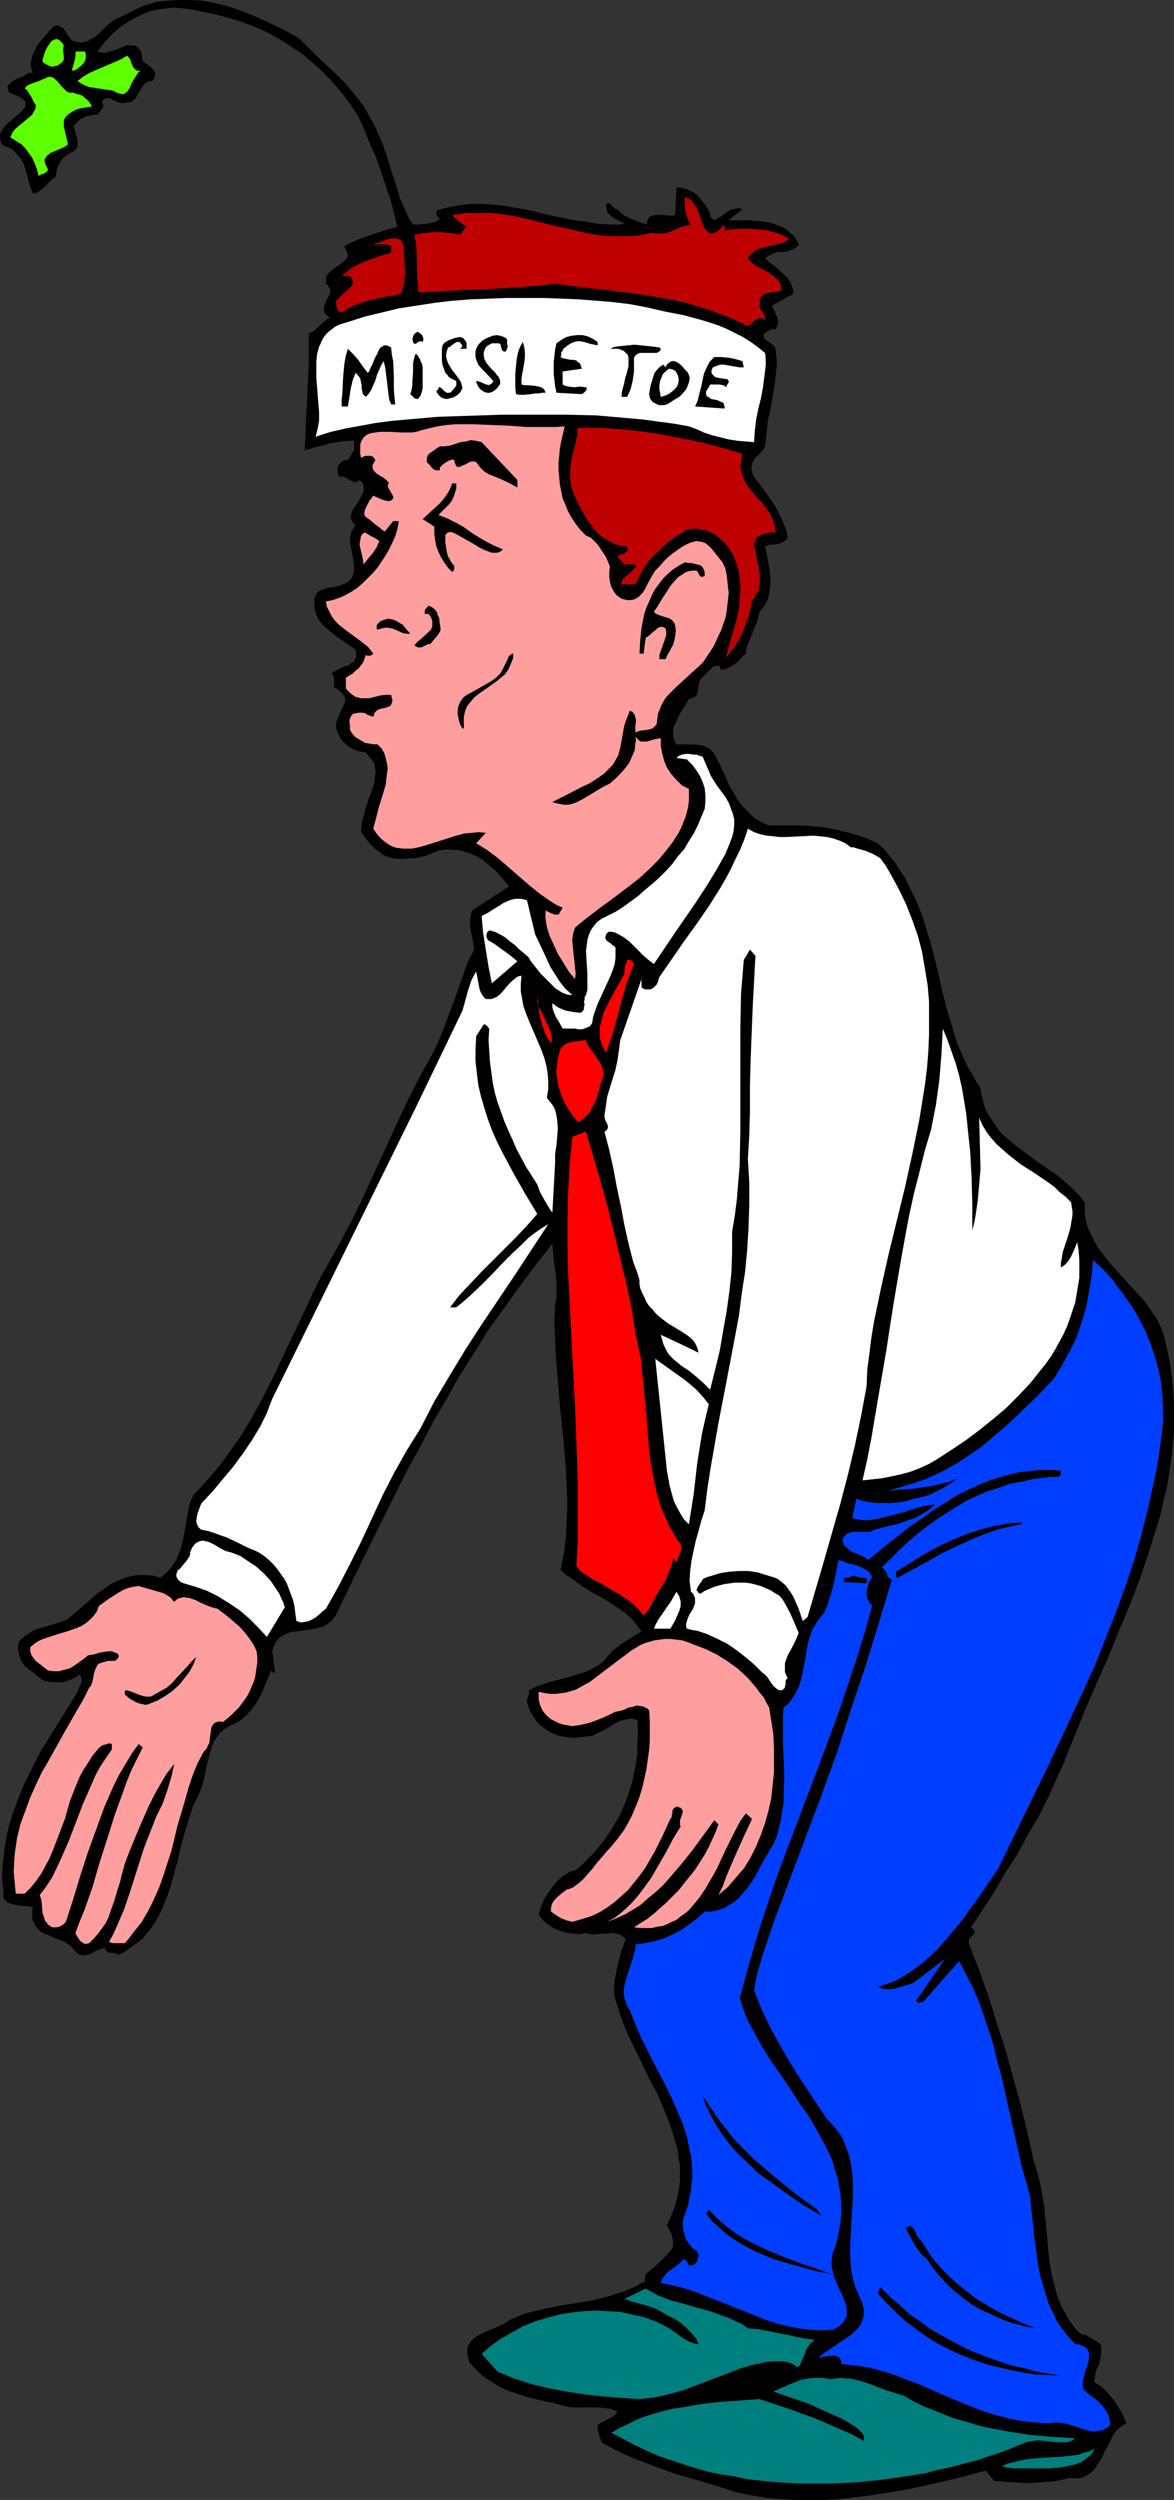
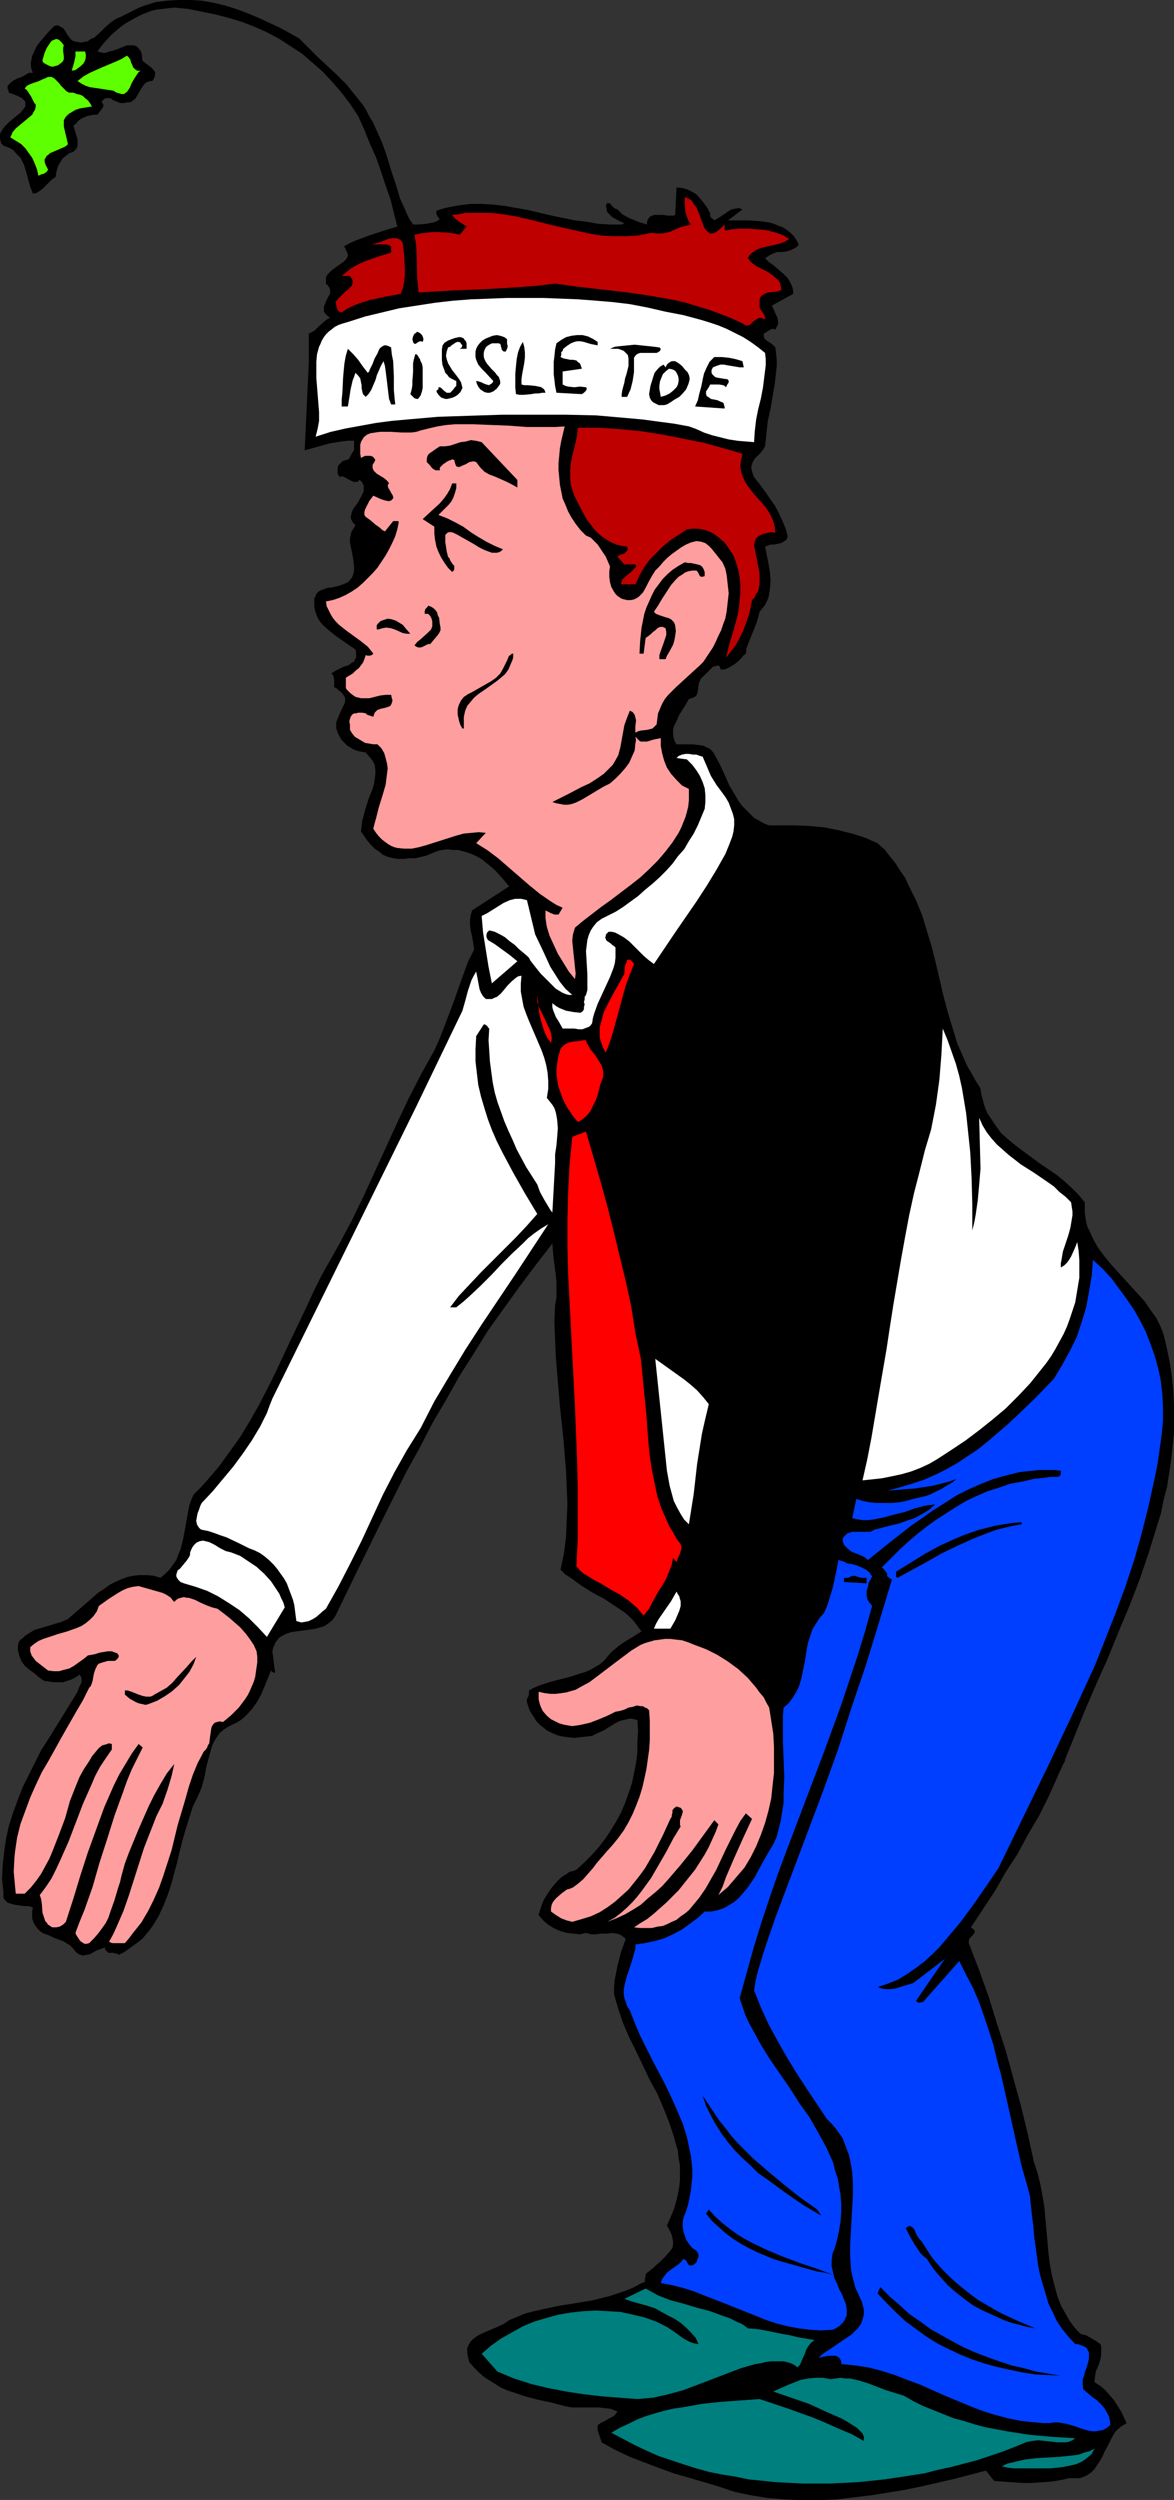
<svg xmlns="http://www.w3.org/2000/svg" xmlns:ns1="http://sodipodi.sourceforge.net/DTD/sodipodi-0.dtd" xmlns:ns2="http://www.inkscape.org/namespaces/inkscape" version="1.0" width="73.139mm" height="155.668mm" id="svg54" ns1:docname="Man with Mistletoe 2.wmf">
  <rect width="100%" height="100%" fill="#333333" stroke="none" />
  <ns1:namedview id="namedview54" pagecolor="#ffffff" bordercolor="#000000" borderopacity="0.25" ns2:showpageshadow="2" ns2:pageopacity="0.0" ns2:pagecheckerboard="0" ns2:deskcolor="#d1d1d1" ns2:document-units="mm" />
  <defs id="defs1">
    <pattern id="WMFhbasepattern" patternUnits="userSpaceOnUse" width="6" height="6" x="0" y="0" />
  </defs>
  <path style="fill:#000000;fill-opacity:1;fill-rule:evenodd;stroke:none" d="m 86.92,27.309 0.969,1.616 0.646,1.454 1.454,3.232 1.131,3.232 0.969,3.232 1.131,3.393 0.969,3.232 1.454,3.232 0.646,1.454 0.969,1.454 h 0.646 0.646 l 1.777,-0.162 0.808,-0.162 0.969,-0.162 0.808,-0.323 0.646,-0.485 -0.323,-0.323 -0.323,-0.485 -0.162,-0.485 v -0.323 -0.323 l 1.454,-0.485 1.292,-0.323 2.585,-0.485 2.747,-0.323 h 2.747 l 2.585,0.162 2.747,0.323 2.747,0.485 2.747,0.485 5.493,1.293 5.493,1.131 2.747,0.323 2.747,0.485 2.747,0.162 h 2.747 l 0.646,-0.323 -0.808,-0.323 -0.646,-0.323 -1.454,-0.808 -0.646,-0.646 -0.485,-0.485 -0.162,-0.808 -0.162,-0.808 0.162,-0.323 0.162,-0.162 h 0.485 l 0.323,0.162 0.162,0.323 0.323,0.323 0.323,0.323 0.323,0.162 0.485,0.162 0.485,0.485 0.646,0.646 0.808,0.485 0.969,0.485 1.939,0.808 2.1,0.646 v -0.646 l 0.162,-0.485 0.323,-0.485 0.323,-0.323 0.485,-0.162 0.323,-0.162 h 1.131 1.131 l 0.969,0.162 h 0.969 0.485 l 0.323,-0.162 0.323,-6.464 1.454,0.162 1.131,0.323 1.292,0.646 0.969,0.646 0.808,0.97 0.808,0.97 0.808,1.131 0.646,1.293 v 0.162 0.323 l 0.162,0.485 0.485,0.323 0.323,0.323 0.808,-0.485 0.808,-0.485 1.616,-1.131 0.808,-0.485 0.808,-0.162 0.969,-0.162 0.808,0.323 -3.393,2.585 h 2.423 2.423 l 2.423,0.162 2.423,0.323 1.131,0.323 1.131,0.485 0.969,0.323 0.969,0.646 0.808,0.646 0.808,0.808 0.646,0.97 0.485,0.97 -0.323,0.485 -0.485,0.323 -0.969,0.485 -0.969,0.323 -1.131,0.162 h -1.131 l -0.969,0.323 -0.969,0.485 -0.485,0.323 -0.485,0.323 0.969,0.97 1.131,0.808 1.131,0.97 1.131,0.97 0.969,0.97 0.646,1.131 0.323,0.646 0.162,0.485 0.162,0.808 v 0.646 l -5.008,2.747 0.646,1.454 0.646,1.454 0.162,0.808 v 0.646 l -0.323,0.646 -0.323,0.646 -0.485,-0.162 h -0.323 l -0.646,0.323 -1.292,0.808 v 0.485 l 0.162,0.646 0.323,0.323 0.485,0.323 0.969,0.646 0.485,0.485 0.323,0.323 0.162,1.454 0.162,1.454 v 1.454 l -0.162,1.454 -0.323,2.909 -0.485,2.747 -0.485,2.909 -0.646,2.909 -0.323,2.909 -0.323,3.07 -0.485,0.808 -0.646,0.808 -0.646,0.646 -0.646,0.646 -0.485,0.808 -0.162,0.485 -0.162,0.485 v 0.485 l 0.162,0.646 0.162,0.646 0.323,0.808 1.292,1.616 1.292,1.778 1.131,1.616 1.131,1.616 0.969,1.778 0.808,1.778 0.808,1.939 0.485,1.778 -0.162,0.485 -0.162,0.323 -0.646,0.485 -0.646,0.323 -0.646,0.162 -0.808,0.162 h -0.808 l -0.646,0.162 -0.808,0.323 0.808,4.04 0.323,1.939 0.162,2.101 -0.162,1.939 -0.162,0.97 -0.162,0.97 -0.323,0.808 -0.485,0.97 -0.646,0.808 -0.646,0.808 -0.323,1.293 -0.323,1.131 -0.969,2.424 -0.969,2.424 -0.485,1.293 -0.162,1.293 -0.646,0.485 -0.485,0.646 -0.646,0.646 -0.808,0.646 -0.808,0.485 -0.808,0.485 -0.808,0.323 h -0.969 v -0.323 l -0.162,-0.323 -0.323,-0.323 -0.646,0.162 -0.646,0.162 -0.485,0.485 -0.485,0.485 -0.485,0.485 -0.485,0.485 -0.969,0.97 -0.323,0.808 -0.162,0.646 -0.162,1.454 -0.162,0.646 -0.323,0.485 -0.323,0.162 -0.323,0.162 -0.485,0.162 -0.485,0.162 -0.646,1.131 -0.808,1.293 -0.808,1.293 -0.646,1.454 -0.646,1.293 -0.162,0.646 v 0.646 0.646 l 0.162,0.808 0.162,0.646 0.485,0.808 h 2.585 1.292 l 1.292,0.162 1.131,0.162 0.969,0.485 0.485,0.162 0.485,0.485 0.323,0.323 0.323,0.485 1.292,2.424 1.131,2.424 1.131,2.585 1.454,2.424 0.646,1.131 0.808,1.131 0.969,0.97 0.969,0.97 0.969,0.97 1.131,0.646 1.131,0.646 1.292,0.485 h 3.231 3.231 l 3.393,0.162 3.231,0.323 3.231,0.646 3.231,0.808 3.07,0.97 2.908,1.293 1.616,1.454 1.292,1.616 1.292,1.616 1.131,1.778 1.131,1.616 0.808,1.778 1.777,3.555 1.454,3.555 1.131,3.717 1.131,3.717 0.969,3.878 1.777,7.595 0.969,3.717 1.131,3.717 1.131,3.717 1.616,3.717 0.808,1.778 0.969,1.616 0.969,1.778 1.131,1.778 0.162,1.293 0.323,1.131 0.323,1.293 0.323,0.97 0.485,1.131 0.646,0.97 1.292,1.939 1.292,1.778 1.616,1.454 1.777,1.454 1.939,1.454 3.716,2.747 4.039,2.747 1.777,1.454 1.777,1.616 1.616,1.616 1.454,1.778 v 1.293 1.131 l 0.162,1.131 0.162,1.131 0.323,1.131 0.485,0.97 0.969,2.101 1.131,1.939 1.454,1.939 1.454,1.778 1.616,1.778 1.616,1.778 3.231,3.555 1.616,1.778 1.292,1.939 1.292,1.778 0.969,1.939 0.485,1.131 0.323,0.97 0.808,3.393 0.646,3.232 0.485,3.232 0.323,3.232 0.162,3.393 v 3.232 3.232 l -0.323,3.232 -0.323,3.07 -0.485,3.232 -0.485,3.232 -0.808,3.07 -0.646,3.232 -0.969,3.07 -1.939,6.302 -2.1,6.14 -2.423,6.302 -2.585,6.14 -2.423,5.979 -2.747,6.14 -2.585,5.979 -2.423,5.979 -2.423,5.979 v 0.323 l -0.162,0.323 -0.323,0.485 -0.162,0.485 -0.646,1.293 -0.485,1.131 -2.1,4.686 -2.262,4.525 -2.585,4.363 -2.423,4.525 -2.747,4.201 -2.585,4.525 -5.655,8.564 0.323,0.162 0.323,0.323 0.162,0.162 0.162,0.162 -0.162,0.485 -0.323,0.485 -0.808,0.808 -0.162,0.646 v 0.162 0.323 l 2.423,6.302 2.262,6.302 1.939,6.302 2.1,6.464 1.777,6.464 1.777,6.464 1.616,6.625 1.454,6.625 0.808,2.424 0.646,2.585 0.485,2.585 0.485,2.747 0.485,5.333 0.485,5.494 0.323,2.747 0.485,2.585 0.646,2.585 0.646,2.424 0.969,2.424 1.292,2.262 0.646,1.131 0.808,1.131 0.808,0.97 0.969,0.97 0.646,0.162 0.646,0.162 1.131,0.646 1.131,0.646 1.131,0.808 0.162,0.646 v 0.485 1.293 l -0.162,0.97 -0.323,1.131 -0.808,1.939 -0.162,1.131 -0.162,1.293 1.454,0.97 1.131,0.97 1.131,1.293 0.969,1.131 0.808,1.293 0.808,1.293 1.292,2.747 -1.131,0.646 -0.808,0.646 -0.808,0.808 -0.646,1.131 -1.131,2.262 -0.646,1.131 -0.485,1.131 -0.646,1.131 -0.646,0.97 -0.646,0.97 -0.808,0.808 -0.969,0.646 -1.131,0.485 -0.646,0.162 h -0.808 -0.808 -0.808 l -2.1,0.485 -2.1,0.323 -2.262,0.162 -2.262,0.162 h -2.262 l -2.262,-0.162 -2.262,-0.162 -2.1,-0.162 -1.939,-2.424 -7.432,1.939 -7.755,1.778 -3.877,0.808 -4.039,0.646 -4.039,0.646 -4.039,0.485 -4.039,0.485 -4.039,0.162 h -4.039 l -4.039,-0.162 -3.877,-0.323 -4.039,-0.646 -3.877,-0.808 -3.877,-1.293 -7.109,-2.101 -3.393,-0.97 -3.554,-1.293 -3.393,-1.293 -3.393,-1.293 -3.393,-1.616 -3.231,-1.778 -0.646,-1.939 -0.323,-0.97 v -0.485 -0.646 l 0.646,-0.485 0.646,-0.323 0.646,-0.323 0.485,-0.323 1.292,-0.646 0.485,-0.485 0.485,-0.646 -1.616,-0.646 -1.454,-0.162 -1.454,-0.162 h -1.616 -1.616 -1.454 -1.616 l -1.616,-0.323 -3.07,-0.808 -3.07,-0.646 -3.07,-0.808 -2.908,-0.97 -1.454,-0.485 -1.454,-0.646 -1.292,-0.808 -1.292,-0.808 -1.292,-0.808 -1.292,-1.131 -1.131,-1.131 -1.131,-1.293 -0.162,-0.646 -0.162,-0.646 -0.162,-0.97 v -0.97 l 0.323,-0.808 0.485,-0.808 0.646,-0.646 0.646,-0.485 0.808,-0.485 1.777,-0.808 1.939,-0.808 1.777,-0.808 0.808,-0.485 0.646,-0.485 1.939,-0.808 1.939,-0.808 1.939,-0.485 2.1,-0.485 3.877,-0.808 4.039,-0.646 3.877,-0.646 3.877,-0.97 1.939,-0.646 1.939,-0.646 1.939,-0.808 1.777,-0.97 h 0.162 l 0.323,-0.162 0.323,-0.162 v -0.323 -0.323 l 0.162,-0.808 v -0.323 l 0.323,-0.323 1.454,-1.131 0.646,-0.646 0.808,-0.646 1.292,-1.293 1.292,-1.454 0.485,-0.646 0.162,-0.808 v -0.808 l -0.162,-0.808 -0.162,-0.646 -0.323,-0.808 -0.808,-1.454 0.808,-1.778 0.808,-1.939 0.485,-1.616 0.485,-1.939 0.323,-1.778 0.162,-1.616 v -1.778 -1.778 l -0.323,-1.616 -0.162,-1.778 -0.485,-1.616 -0.485,-1.778 -1.131,-3.393 -1.292,-3.232 -1.454,-3.393 -1.777,-3.232 -3.231,-6.787 -1.616,-3.232 -1.454,-3.393 -1.131,-3.393 -0.485,-1.616 -0.485,-1.778 v -1.616 l 0.162,-1.778 0.323,-1.616 0.323,-1.616 0.808,-3.232 1.131,-3.07 -0.485,-0.485 -0.485,-0.323 -0.485,-0.323 -0.646,-0.162 -1.131,-0.162 -1.292,0.162 h -1.292 l -1.292,0.162 h -1.131 l -0.485,-0.162 -0.646,-0.162 -1.454,0.323 -1.454,-0.162 -1.616,-0.162 -1.616,-0.485 -1.454,-0.646 -1.292,-0.808 -1.131,-0.97 -1.131,-1.293 0.485,-1.616 0.646,-1.778 0.969,-1.616 1.131,-1.616 1.292,-1.454 0.646,-0.646 0.646,-0.485 0.808,-0.485 0.646,-0.485 0.808,-0.162 0.808,-0.323 1.777,-1.616 1.777,-1.778 1.616,-1.778 1.616,-2.101 1.292,-1.939 1.292,-2.101 1.131,-2.101 0.969,-2.262 0.808,-2.262 0.808,-2.424 0.485,-2.262 0.485,-2.424 0.323,-2.585 v -2.424 l 0.162,-2.585 -0.162,-2.585 -0.646,-0.162 -0.646,-0.162 h -0.646 l -0.646,0.162 -1.454,0.323 -1.292,0.646 -2.585,1.616 -1.454,0.646 -1.292,0.646 -1.454,0.162 -1.454,0.162 -1.292,0.162 -1.454,-0.162 -1.292,-0.162 -1.292,-0.323 -1.131,-0.485 -1.292,-0.646 -0.808,-0.646 -0.808,-0.646 -0.808,-0.808 -0.485,-0.808 -0.646,-0.97 -0.485,-0.808 -0.646,-1.939 v -0.485 -0.323 l 0.323,-0.485 0.162,-0.646 v -0.323 -0.485 l 1.131,-0.646 1.131,-0.485 2.423,-0.808 2.423,-0.646 2.585,-0.646 2.423,-0.808 1.131,-0.323 1.131,-0.485 1.131,-0.646 1.131,-0.646 0.969,-0.808 0.808,-0.97 0.969,-1.131 0.969,-0.808 0.969,-0.808 0.969,-0.646 2.1,-1.293 2.1,-1.293 -0.969,-1.293 -0.808,-1.131 -1.131,-1.131 -1.131,-0.97 -2.423,-1.616 -2.423,-1.616 -1.292,-0.646 -1.454,-0.808 -2.585,-1.616 -2.423,-1.778 -1.292,-0.808 -1.131,-1.131 0.808,-3.878 0.485,-3.878 0.162,-4.04 0.162,-3.717 -0.162,-3.878 -0.162,-3.878 -0.646,-7.756 -0.808,-7.595 -0.646,-7.756 -0.323,-3.878 -0.162,-4.04 -0.162,-3.878 0.162,-4.04 0.323,-1.778 v -1.778 -1.939 l -0.162,-1.778 -0.485,-3.555 -0.323,-3.717 -3.877,5.009 -3.877,5.171 -3.716,5.171 -3.716,5.171 -3.393,5.494 -3.393,5.333 -3.07,5.494 -3.231,5.494 -2.908,5.656 -3.07,5.494 -5.655,11.311 -5.655,11.473 -5.493,11.311 -0.646,0.97 -0.969,0.808 -0.969,0.646 -0.969,0.323 -1.131,0.323 -2.262,0.323 -1.292,0.162 -2.262,0.323 -0.969,0.323 -0.969,0.485 -0.808,0.485 -0.646,0.808 -0.323,0.485 -0.162,0.485 -0.323,0.646 -0.162,0.808 0.646,5.009 h -0.323 l -0.323,-0.162 -0.162,-0.162 -0.162,-0.162 -1.454,3.555 -0.808,1.939 -0.969,1.778 -1.131,1.616 -1.292,1.454 -0.646,0.646 -0.808,0.646 -0.808,0.485 -0.969,0.485 -1.292,0.646 -0.969,0.646 -0.969,0.808 -0.646,0.97 -0.646,0.97 -0.485,1.131 -0.323,1.131 -0.323,1.131 -0.646,2.424 -0.485,2.585 -0.646,2.424 -0.485,1.131 -0.485,1.131 -1.131,2.262 -0.808,2.585 -0.808,2.585 -0.808,2.747 -0.646,2.585 -0.646,2.747 -1.454,5.333 -0.808,2.424 -0.969,2.424 -1.131,2.424 -1.292,2.101 -0.808,1.131 -0.808,0.97 -0.808,0.97 -0.969,0.808 -1.131,0.808 -1.131,0.808 -1.131,0.808 -1.292,0.646 -0.323,-0.323 h -0.485 l -0.485,-0.162 h -0.646 -0.485 l -0.323,-0.323 -0.323,-0.323 -0.162,-0.323 v -0.323 l -0.808,0.323 -0.969,0.323 -1.777,0.97 -0.808,0.162 -0.969,0.162 -0.323,-0.162 -0.485,-0.162 -0.485,-0.323 -0.323,-0.323 -0.646,-0.808 -0.646,-0.646 -0.808,-0.485 -0.808,-0.485 -1.777,-0.646 -1.777,-0.808 -0.969,-0.323 -0.808,-0.485 -0.646,-0.646 -0.485,-0.646 -0.485,-0.808 -0.323,-0.97 v -1.131 -0.646 l 0.162,-0.808 -0.485,-0.162 -0.485,-0.162 H 5.655 L 3.393,448.254 2.262,447.931 1.777,447.769 1.454,447.446 1.131,447.123 0.808,446.638 v -0.646 -0.646 l -0.323,-3.232 0.162,-3.232 0.323,-3.07 0.485,-3.232 0.646,-2.909 0.969,-3.07 1.131,-3.07 1.131,-2.909 1.454,-2.909 1.454,-2.909 1.454,-2.909 1.777,-2.747 3.393,-5.494 3.393,-5.494 0.162,-0.485 0.162,-0.485 0.485,-0.97 0.162,-0.485 v -0.485 l -0.162,-0.646 -0.323,-0.485 -0.969,0.646 -0.969,0.485 -0.969,0.323 -0.969,0.323 h -1.131 -1.131 l -1.131,-0.162 -1.131,-0.162 -1.131,-0.808 -1.131,-0.97 -1.131,-0.808 -1.131,-0.97 -0.808,-1.131 -0.485,-1.293 -0.162,-0.646 -0.162,-0.646 v -0.808 l 0.162,-0.97 0.485,-0.646 0.646,-0.485 0.485,-0.485 0.808,-0.485 1.292,-0.808 1.616,-0.485 3.231,-0.97 1.616,-0.485 1.454,-0.646 2.423,-2.101 2.423,-2.101 2.423,-2.101 1.292,-0.808 1.292,-0.97 1.292,-0.646 1.454,-0.646 1.292,-0.485 1.454,-0.323 1.616,-0.162 h 1.616 l 1.616,0.162 1.616,0.485 1.131,-0.97 0.969,-0.97 0.808,-1.131 0.808,-1.131 0.485,-1.293 0.485,-1.131 0.646,-2.585 0.485,-2.585 0.485,-2.747 0.485,-2.585 0.485,-1.293 0.485,-1.131 1.616,-1.616 1.454,-1.616 2.908,-3.393 2.585,-3.555 2.423,-3.393 2.262,-3.717 2.1,-3.717 1.939,-3.717 1.939,-3.878 3.554,-7.595 3.716,-7.756 1.777,-3.878 1.939,-3.878 2.1,-3.717 2.1,-3.717 2.908,-5.494 2.747,-5.656 5.332,-11.635 2.585,-5.656 2.747,-5.817 2.908,-5.656 3.07,-5.494 1.292,-2.909 1.131,-2.909 2.262,-5.979 2.1,-5.979 1.131,-3.07 1.454,-2.909 -0.162,-1.131 -0.162,-1.131 -0.485,-2.262 -0.162,-1.293 v -1.131 l 0.162,-1.131 0.323,-1.131 8.724,-5.656 -1.616,-1.939 -1.777,-1.939 -0.969,-0.808 -0.969,-0.808 -0.969,-0.808 -1.131,-0.646 -0.969,-0.485 -1.292,-0.485 -1.131,-0.323 -1.131,-0.323 h -1.292 l -1.292,-0.162 -1.292,0.162 -1.292,0.323 -1.131,0.485 -1.131,0.485 -1.292,0.323 -1.454,0.323 h -1.292 l -1.454,0.162 h -1.292 l -1.131,-0.162 -1.292,-0.323 -1.131,-0.485 -0.969,-0.808 -0.969,-0.646 -0.969,-0.97 -0.808,-0.97 -1.454,-2.101 0.162,-1.293 0.162,-1.293 0.323,-1.131 0.323,-1.293 0.808,-2.585 0.969,-2.424 0.323,-1.131 0.162,-1.131 0.162,-1.131 v -1.131 l -0.162,-1.131 -0.485,-0.97 -0.808,-0.97 -0.808,-0.97 -0.969,-0.162 -0.808,-0.162 -0.969,-0.323 -0.808,-0.485 -0.808,-0.485 -0.646,-0.646 -0.646,-0.646 -0.485,-0.808 -0.485,-0.97 -0.323,-0.97 v -0.808 -0.646 l 0.323,-0.808 0.323,-0.808 0.646,-1.454 0.323,-0.646 0.323,-0.646 0.162,-0.646 v -0.646 l -0.323,-0.646 -0.485,-0.646 -0.808,-0.646 -0.323,-0.323 -0.646,-0.323 v -0.808 -0.97 l -0.162,-0.808 -0.162,-0.323 -0.323,-0.323 0.969,-0.646 0.969,-0.485 0.969,-0.485 1.131,-0.323 0.808,-0.646 0.485,-0.162 0.162,-0.485 0.323,-0.485 v -0.485 -0.646 l -0.162,-0.808 -1.454,-0.97 -1.616,-1.131 -1.616,-1.131 -1.616,-1.293 -1.454,-1.293 -0.646,-0.808 -0.485,-0.808 -0.323,-0.808 -0.323,-0.97 -0.162,-0.97 v -1.131 -0.646 l 0.323,-0.646 0.162,-0.485 0.485,-0.485 0.485,-0.323 0.485,-0.162 1.292,-0.485 h 0.646 l 0.808,-0.162 1.292,-0.323 1.292,-0.485 0.646,-0.323 0.485,-0.485 0.485,-0.646 0.323,-0.808 0.162,-0.808 v -0.646 l -0.162,-1.778 -0.646,-3.393 -0.162,-0.808 v -0.97 l 0.162,-0.646 0.162,-0.808 0.485,-0.808 0.485,-0.808 -0.646,-0.646 -0.323,-0.646 -0.162,-0.646 0.162,-0.646 0.162,-0.646 0.323,-0.646 0.969,-1.293 0.808,-1.454 0.323,-0.646 0.323,-0.646 v -0.808 -0.646 l -0.323,-0.646 -0.646,-0.646 -0.323,0.323 -0.323,0.162 h -0.646 l -0.485,-0.162 -0.646,-0.323 -1.131,-0.646 -0.485,-0.162 h -0.323 l -0.323,0.162 -0.323,-0.485 -0.162,-0.485 v -0.646 -0.485 l 0.162,-0.646 0.485,-0.485 0.485,-0.485 0.808,-0.323 h 0.323 l 0.485,-0.323 0.323,-0.646 0.162,-0.323 0.162,-0.323 0.485,-0.646 v -2.262 h -1.454 l -1.454,0.162 -2.908,0.485 -2.908,0.808 -2.908,0.808 0.323,-6.948 0.323,-6.948 0.323,-6.787 v -6.787 l 0.646,-0.323 0.646,-0.323 1.131,-1.131 1.292,-1.131 0.646,-0.485 0.646,-0.323 -0.646,-0.485 -0.485,-0.485 -0.323,-0.485 V 72.878 72.231 l 0.162,-0.485 0.485,-1.131 0.485,-0.97 0.323,-0.485 v -0.485 -0.485 l -0.162,-0.485 -0.323,-0.485 -0.485,-0.485 v -0.646 -0.808 l 0.323,-0.646 0.485,-0.485 0.485,-0.485 0.646,-0.485 1.131,-0.808 1.131,-0.808 0.485,-0.485 0.323,-0.485 0.162,-0.485 -0.162,-0.646 -0.323,-0.646 -0.162,-0.485 -0.323,-0.323 1.454,-0.808 1.454,-0.646 3.07,-1.131 3.393,-1.131 3.231,-0.97 L 92.737,50.093 91.929,46.861 90.798,43.63 89.667,40.236 88.536,37.004 87.082,33.773 85.789,30.541 84.335,27.309 82.397,24.4 80.296,21.653 78.196,19.229 75.934,16.805 73.511,14.705 71.087,12.604 68.341,10.827 65.594,9.049 62.848,7.595 59.939,6.302 57.031,5.171 53.8,4.201 50.73,3.393 47.499,2.747 44.268,2.101 41.037,1.778 39.583,1.939 38.29,2.101 36.836,2.262 35.544,2.585 34.251,3.07 33.12,3.555 31.828,4.201 30.697,4.848 29.566,5.494 l -1.131,0.808 -2.1,1.778 -1.777,1.939 -0.808,0.97 -0.808,1.131 0.646,0.162 0.646,0.162 h 0.646 l 0.808,-0.323 0.808,-0.162 0.969,-0.323 1.616,-0.646 0.808,-0.323 h 0.808 0.646 l 0.646,0.162 0.646,0.485 0.162,0.323 0.323,0.323 0.162,0.485 0.162,0.646 v 0.646 l 0.162,0.646 1.292,0.97 0.646,0.485 0.485,0.485 0.485,0.646 v 0.646 l -0.162,0.646 -0.162,0.323 -0.323,0.485 h -0.485 l -0.485,0.162 -0.485,0.162 -0.323,0.323 -0.646,0.808 -1.131,1.939 -0.485,0.808 -0.485,0.323 -0.323,0.323 -0.485,0.162 h -0.646 l -0.485,0.162 H 29.081 28.596 28.273 L 27.466,23.915 27.142,23.754 26.658,23.592 26.011,23.108 h -0.646 -0.323 l -0.485,0.162 -0.323,0.323 -0.323,0.485 0.323,0.323 0.162,0.485 -0.162,0.323 -0.162,0.323 -0.646,0.808 -0.485,0.646 h -0.808 l -0.808,0.162 -0.808,0.162 -1.454,0.646 -0.646,0.485 -0.485,0.646 -0.646,0.485 0.485,1.616 0.485,1.616 v 0.808 0.808 l -0.323,0.646 -0.323,0.323 -0.323,0.323 -0.969,0.323 -0.808,0.646 -0.808,0.646 -0.485,0.808 -0.485,0.808 -0.323,0.97 -0.162,0.808 -0.162,0.97 -0.808,0.485 -0.646,0.646 -1.131,1.131 -0.485,0.485 L 9.371,44.922 8.563,45.407 7.755,45.569 7.109,43.953 6.624,42.175 6.139,40.398 5.655,38.782 4.847,37.166 4.362,36.681 3.716,36.035 3.231,35.388 2.423,34.904 1.616,34.58 0.808,34.257 0.323,33.773 0.162,33.288 0,32.641 V 32.157 31.672 L 0.162,31.187 0.646,30.379 1.292,29.571 2.1,28.763 3.07,27.955 4.039,27.147 4.847,26.501 5.493,25.693 5.978,25.047 V 24.723 24.4 24.077 L 5.816,23.754 5.493,23.431 5.17,23.108 4.524,22.784 3.877,22.461 3.07,22.138 2.1,21.815 1.939,21.168 1.777,20.845 V 20.36 L 1.939,20.037 2.262,19.714 2.585,19.391 3.231,18.906 4.201,18.421 5.17,18.098 5.978,17.613 6.786,17.129 H 7.755 L 7.432,16.321 7.27,15.513 V 14.705 L 7.432,13.897 7.593,13.089 7.917,12.443 8.563,10.988 9.532,9.695 10.663,8.403 11.632,7.272 12.763,6.14 13.248,5.979 h 0.323 l 0.485,0.162 0.162,0.162 0.646,0.323 0.485,0.646 0.323,0.646 0.485,0.646 0.485,0.646 0.646,0.485 0.969,0.162 0.808,0.162 0.808,-0.162 0.808,-0.162 0.646,-0.485 0.808,-0.323 1.292,-1.131 1.292,-1.293 1.292,-1.131 0.646,-0.485 0.808,-0.485 L 28.273,4.04 28.92,3.717 30.212,3.07 31.505,2.424 32.797,1.778 34.09,1.293 36.675,0.485 39.26,0.162 42.006,0 h 2.747 l 2.747,0.162 2.747,0.485 2.747,0.646 2.585,0.808 2.585,0.97 2.747,1.131 2.423,1.131 2.423,1.131 2.423,1.293 2.262,1.293 4.362,4.363 4.524,4.201 2.262,2.262 1.939,2.424 1.939,2.424 0.808,1.293 z" id="path1" />
  <path style="fill:#5eff00;fill-opacity:1;fill-rule:evenodd;stroke:none" d="m 15.025,10.665 -0.162,0.646 v 0.646 l 0.162,1.293 v 0.646 l -0.162,0.485 -0.485,0.485 -0.323,0.162 -0.323,0.323 -0.646,0.162 -0.485,0.162 H 12.117 L 11.632,15.513 10.663,15.028 10.178,14.705 10.017,14.382 v -0.323 l 0.162,-0.485 0.323,-1.131 0.485,-1.131 0.646,-0.97 0.323,-0.485 0.323,-0.323 0.485,-0.162 0.323,-0.162 h 0.485 l 0.485,0.323 0.485,0.485 z" id="path2" />
  <path style="fill:#5eff00;fill-opacity:1;fill-rule:evenodd;stroke:none" d="m 20.034,12.119 0.162,0.646 v 0.808 l -0.162,0.646 -0.323,0.646 -0.646,0.646 -0.646,0.485 -0.646,0.485 -0.808,0.162 v -0.323 l 0.162,-0.485 0.323,-1.131 0.323,-1.454 v -0.646 -0.485 z" id="path3" />
  <path style="fill:#5eff00;fill-opacity:1;fill-rule:evenodd;stroke:none" d="m 33.12,16.644 -0.485,0.323 -0.323,0.485 -0.646,0.97 -0.646,1.131 -0.485,1.131 -0.323,0.485 -0.323,0.485 -0.323,0.162 -0.323,0.323 h -0.646 l -0.485,-0.162 -0.646,-0.162 -0.808,-0.485 -1.131,-0.162 -1.131,-0.162 -0.969,-0.162 -1.131,-0.162 -1.131,-0.162 -0.969,-0.323 -0.969,-0.485 -0.969,-0.646 1.454,-1.131 1.454,-0.808 1.454,-0.646 1.454,-0.646 3.07,-1.293 1.454,-0.646 1.292,-0.808 0.485,0.485 0.323,0.485 0.162,0.646 0.323,0.646 0.162,0.485 0.485,0.485 0.485,0.323 h 0.485 z" id="path4" />
  <path style="fill:#5eff00;fill-opacity:1;fill-rule:evenodd;stroke:none" d="m 16.318,21.815 h 0.969 l 0.808,0.323 0.808,0.162 0.646,0.323 0.485,0.485 0.646,0.485 0.485,0.646 0.485,0.808 -1.939,0.323 -0.969,0.162 -0.969,0.323 -0.808,0.485 -0.808,0.485 -0.646,0.646 -0.485,0.808 v 0.808 0.646 l 0.323,1.454 0.323,1.293 0.323,1.454 -0.323,0.323 -0.485,0.323 -1.131,0.485 -1.131,0.485 -1.131,0.485 -0.323,0.323 -0.485,0.323 -0.162,0.323 -0.323,0.485 v 0.485 l 0.162,0.646 0.323,0.646 0.323,0.646 -0.162,0.323 -0.323,0.323 -0.485,0.323 L 9.694,41.044 9.047,41.367 8.724,39.913 8.24,38.62 7.593,37.166 6.786,36.035 5.978,34.904 5.008,33.934 3.716,33.126 2.423,32.318 2.747,31.672 2.908,31.187 3.716,30.218 4.685,29.41 5.655,28.602 6.624,27.794 7.593,26.986 7.917,26.339 8.24,25.855 8.401,25.208 V 24.562 L 8.078,24.239 7.755,23.592 7.27,22.623 6.624,21.653 6.301,21.168 5.816,20.845 6.301,20.199 6.947,19.876 7.755,19.553 9.209,19.068 9.855,18.745 l 0.808,-0.323 0.646,-0.323 h 0.485 0.323 l 0.646,0.323 0.485,0.485 0.646,0.646 0.485,0.646 0.646,0.646 0.646,0.646 z" id="path5" />
  <path style="fill:#bf0000;fill-opacity:1;fill-rule:evenodd;stroke:none" d="m 170.609,52.84 v 1.454 l 1.616,-0.323 1.939,-0.162 h 2.1 l 1.939,0.162 2.1,0.162 1.939,0.485 1.939,0.646 0.808,0.485 0.808,0.485 -0.485,0.323 -0.485,0.323 -1.292,0.485 -1.454,0.323 -1.454,0.323 -1.454,0.323 -1.131,0.485 -0.646,0.485 -0.485,0.323 -0.485,0.485 -0.323,0.646 0.485,0.646 0.485,0.485 1.131,0.808 1.292,0.646 1.292,0.646 1.131,0.808 0.969,0.808 0.485,0.485 0.323,0.646 0.162,0.646 0.162,0.808 -0.646,0.323 -0.808,0.162 -1.777,0.162 -0.808,0.323 -0.485,0.323 -0.323,0.323 -0.162,0.323 -0.162,0.485 v 0.485 0.646 0.485 l 0.162,0.485 0.323,0.485 0.646,0.97 0.162,0.485 v 0.485 l -0.485,-0.162 -0.485,-0.162 h -0.323 l -0.485,0.162 -0.485,0.323 -0.646,0.485 -0.485,0.485 -0.485,0.323 h -0.323 -0.323 l -0.323,-0.162 -0.485,-0.323 -2.747,-1.293 -2.585,-0.97 -2.585,-0.97 -2.747,-0.808 -2.585,-0.808 -2.747,-0.646 -5.493,-0.97 -5.493,-0.808 -5.493,-0.646 -5.816,-0.646 -5.816,-0.808 -4.039,0.485 -3.877,0.323 -8.078,0.485 -8.078,0.323 -8.078,0.485 -0.162,-1.778 -0.162,-1.778 -0.162,-6.625 -0.162,-1.616 -0.323,-1.778 1.454,-0.323 1.454,-0.162 1.131,-0.162 h 1.454 l 2.585,0.162 1.292,0.162 1.292,0.323 1.616,-1.939 -0.969,-0.646 -0.969,-0.646 -0.808,-0.646 -0.646,-0.808 1.616,-0.162 1.454,-0.323 h 3.07 2.908 l 2.908,0.323 2.908,0.485 2.908,0.646 5.816,1.454 5.655,1.293 2.908,0.646 2.908,0.485 2.908,0.162 h 2.908 l 2.908,-0.162 1.616,-0.323 1.454,-0.323 1.292,0.162 h 1.292 l 0.969,-0.162 1.131,-0.323 2.1,-0.97 1.292,-0.323 1.292,-0.323 -0.485,-0.646 -0.323,-0.808 -0.485,-1.454 -0.162,-1.778 v -1.778 l 0.808,0.323 0.808,0.485 0.485,0.808 0.646,0.808 0.808,1.939 0.323,0.97 0.323,0.808 0.323,0.97 0.485,0.646 0.485,0.485 0.485,0.323 h 0.323 0.323 l 0.323,-0.162 0.485,-0.162 0.323,-0.323 0.485,-0.323 0.485,-0.485 z" id="path6" />
  <path style="fill:#bf0000;fill-opacity:1;fill-rule:evenodd;stroke:none" d="m 94.837,57.203 0.162,1.454 0.162,1.454 0.162,3.07 v 1.616 l -0.162,1.616 -0.323,1.454 -0.485,1.293 -3.554,0.646 -3.716,0.808 -1.616,0.485 -1.777,0.646 -1.777,0.808 -1.454,0.97 -0.485,-0.162 -0.323,-0.162 -0.162,-0.323 -0.162,-0.323 -0.162,-0.808 -0.162,-0.646 0.646,-0.808 0.808,-0.808 0.808,-0.808 0.808,-0.646 0.646,-0.646 0.162,-0.323 0.162,-0.323 v -0.485 -0.323 l -0.323,-0.485 -0.323,-0.485 h -1.939 l 1.131,-0.97 1.292,-0.97 1.454,-0.808 1.454,-0.646 3.07,-1.131 3.231,-0.97 v -1.454 l -0.485,-0.323 -0.646,-0.162 h -1.131 -0.646 -1.777 l 0.808,-0.162 1.131,-0.323 2.1,-0.808 0.969,-0.162 h 0.485 0.485 l 0.485,0.162 0.323,0.162 0.323,0.323 z" id="path7" />
  <path style="fill:#ffffff;fill-opacity:1;fill-rule:evenodd;stroke:none" d="m 180.142,83.058 0.162,1.454 v 1.454 l -0.323,2.585 -0.323,2.585 -0.485,2.585 -0.646,2.585 -0.485,2.424 -0.323,2.747 -0.162,2.585 -1.939,-0.162 -1.939,-0.162 -2.1,-0.323 -1.939,-0.485 -1.939,-0.485 -1.939,-0.646 -1.777,-0.808 -1.777,-0.646 -3.554,-0.646 -3.716,-0.485 -3.554,-0.485 -3.554,-0.323 -7.432,-0.646 -7.27,-0.162 h -7.432 -7.432 l -15.025,0.485 -7.432,0.646 -3.554,0.323 -3.716,0.485 -3.554,0.646 -3.554,0.646 -3.554,0.808 -3.554,1.131 0.485,-1.939 0.323,-1.778 v -2.101 l -0.162,-1.939 -0.323,-4.04 -0.162,-1.939 v -1.939 -1.939 l 0.162,-1.778 0.485,-1.778 0.323,-0.646 0.323,-0.808 0.485,-0.808 0.485,-0.646 0.646,-0.646 0.646,-0.485 0.808,-0.646 0.969,-0.485 0.969,-0.323 1.131,-0.323 4.039,-1.293 4.039,-0.97 4.039,-0.97 4.201,-0.646 4.201,-0.646 4.201,-0.485 4.201,-0.323 4.362,-0.162 4.201,-0.162 h 4.362 4.201 l 4.201,0.162 4.039,0.162 4.201,0.323 3.877,0.323 4.039,0.485 4.201,0.808 4.201,0.97 4.201,0.808 4.201,1.131 2.1,0.646 1.939,0.646 1.939,0.808 1.939,0.97 1.939,0.97 1.777,1.131 1.777,1.293 z" id="path8" />
  <path style="fill:#000000;fill-opacity:1;fill-rule:evenodd;stroke:none" d="m 99.522,80.472 -0.323,-0.162 h -0.323 l -0.323,0.162 -0.323,0.162 -0.162,0.162 -0.323,0.162 -0.323,-0.162 -0.162,-0.323 -0.162,-0.646 0.162,-0.646 0.323,-0.646 0.323,-0.162 0.323,-0.323 0.646,0.323 0.485,0.485 0.162,0.323 0.162,0.485 v 0.323 z" id="path9" />
  <path style="fill:#000000;fill-opacity:1;fill-rule:evenodd;stroke:none" d="m 119.394,79.826 v 1.131 l 0.162,0.485 -0.162,0.646 -0.162,0.323 -0.162,0.323 h -0.485 l -0.323,-0.323 -0.162,-0.162 v -0.323 l -0.162,-0.323 v -0.323 l -0.162,-0.323 -0.323,-0.162 h -0.485 -0.485 -0.646 l -0.646,0.323 -0.485,0.323 -0.323,0.323 -0.323,0.646 -0.162,0.646 v 0.808 l 0.162,0.646 0.323,0.646 0.323,0.485 0.969,1.131 0.969,0.97 0.323,0.485 0.485,0.485 0.162,0.485 0.162,0.485 v 0.646 l -0.323,0.485 -0.485,0.646 -0.808,0.646 -0.808,0.323 h -0.646 l -0.646,-0.162 -0.485,-0.323 -0.485,-0.323 -0.485,-0.646 -0.323,-0.646 -0.162,-0.646 h 0.162 0.162 l 0.485,0.162 0.485,0.162 0.646,0.323 0.485,0.162 0.646,0.162 0.162,-0.162 0.323,-0.162 0.323,-0.323 0.162,-0.323 -1.777,-1.939 -0.969,-0.97 -0.808,-0.97 -0.485,-1.131 -0.162,-0.646 v -0.646 -0.646 l 0.162,-0.646 0.323,-0.646 0.485,-0.646 0.646,-0.646 0.808,-0.485 0.808,-0.323 0.808,-0.323 0.969,-0.162 0.808,0.162 0.969,0.323 z" id="path10" />
  <path style="fill:#000000;fill-opacity:1;fill-rule:evenodd;stroke:none" d="m 140.72,80.472 v 0.808 l -0.808,-0.162 -0.808,-0.162 -1.616,-0.485 -0.808,-0.162 h -0.808 l -0.646,0.162 -0.808,0.323 -0.485,0.323 -0.485,0.323 -0.808,0.646 -0.162,0.485 -0.323,0.323 v 0.646 l -0.162,0.485 0.646,0.323 0.808,0.162 0.808,0.162 h 0.646 l 0.808,0.162 0.485,0.485 0.323,0.162 0.162,0.323 0.162,0.485 0.162,0.485 -4.524,0.646 v 3.07 l 0.646,0.323 0.646,0.162 1.454,0.162 1.292,-0.162 1.454,0.162 0.162,0.162 v 0.323 l -0.162,0.323 -0.485,0.485 -0.485,0.323 -5.978,-0.323 -0.323,-1.616 -0.162,-1.454 -0.162,-1.293 v -2.909 l 0.162,-1.293 0.162,-1.616 0.323,-1.454 1.131,-0.808 1.131,-0.646 1.292,-0.323 1.292,-0.162 h 1.292 l 1.292,0.323 1.292,0.646 z" id="path11" />
  <path style="fill:#000000;fill-opacity:1;fill-rule:evenodd;stroke:none" d="m 109.862,80.796 v 1.293 h -1.616 l 0.485,-0.323 v -0.162 l 0.162,-0.323 -0.323,-0.323 -0.162,-0.323 -0.323,-0.162 h -0.485 l -0.323,0.162 -0.969,0.646 -0.323,0.323 -0.485,0.162 -0.162,0.485 -0.162,0.485 -0.162,0.97 0.162,0.808 0.323,0.97 0.485,0.808 0.485,0.808 0.646,0.808 0.485,0.646 0.485,0.646 0.485,0.808 0.162,0.646 0.162,0.646 -0.323,0.646 -0.162,0.323 -0.323,0.323 -0.323,0.323 -0.485,0.323 -0.646,0.323 -0.646,0.162 -0.646,0.162 h -0.485 l -0.485,-0.162 -0.485,-0.162 -0.323,-0.323 -0.323,-0.323 -0.323,-0.485 -0.162,-0.323 0.162,-0.323 0.323,-0.162 v -0.323 -0.162 h 0.323 l 0.323,0.162 0.646,0.646 0.646,0.485 h 0.323 0.485 l 0.646,-0.646 0.485,-0.646 0.323,-0.323 V 90.491 90.168 89.683 l -0.646,-0.323 -0.646,-0.323 -0.485,-0.323 -0.323,-0.485 -0.485,-0.485 -0.162,-0.485 -0.485,-1.293 -0.162,-1.131 v -1.293 -1.293 l 0.162,-0.97 0.485,-0.646 0.808,-0.485 0.808,-0.323 0.969,-0.323 0.808,-0.162 h 0.323 l 0.485,0.162 0.323,0.162 0.162,0.323 0.323,0.323 z" id="path12" />
  <path style="fill:#000000;fill-opacity:1;fill-rule:evenodd;stroke:none" d="m 123.11,80.472 0.323,1.131 0.162,1.293 v 1.293 l -0.162,1.293 -0.485,2.585 -0.162,1.131 v 1.293 l 0.646,0.162 h 0.808 l 1.777,0.162 0.808,0.162 0.646,0.162 0.646,0.485 0.162,0.323 0.162,0.485 h -0.808 l -0.808,0.162 h -0.808 l -0.969,0.162 -1.777,0.162 h -0.969 l -0.808,-0.162 -0.162,-1.454 v -1.778 -1.616 l 0.162,-1.778 0.162,-1.616 0.323,-1.616 0.485,-1.293 z" id="path13" />
  <path style="fill:#000000;fill-opacity:1;fill-rule:evenodd;stroke:none" d="m 92.09,81.765 0.162,1.616 0.323,1.616 0.162,3.555 v 3.232 l 0.162,1.778 0.162,1.616 H 92.09 L 91.606,93.884 91.444,92.592 91.121,89.845 90.959,88.552 90.798,87.259 90.636,86.128 90.313,84.997 l -0.646,1.131 -0.485,1.131 -0.485,1.131 -0.162,0.646 -0.162,0.485 -0.485,1.131 -0.485,1.131 -0.646,0.97 -0.323,0.323 -0.323,0.323 -0.323,-0.323 -0.323,-0.323 -0.162,-0.646 -0.162,-0.808 v -0.646 l -0.162,-0.808 -0.162,-0.808 -0.485,-0.646 -0.323,-0.323 -0.323,-0.323 -0.323,0.97 -0.323,0.808 -0.485,2.101 -0.323,2.101 -0.323,1.939 h -1.454 v -1.616 l 0.162,-1.616 0.162,-3.393 0.162,-1.939 0.162,-1.616 0.323,-1.778 0.485,-1.616 0.646,0.646 0.646,0.646 1.131,1.293 1.131,1.616 1.131,1.454 0.323,-0.323 0.162,-0.485 0.646,-1.293 0.485,-1.293 0.646,-1.131 0.485,-1.131 0.323,-0.323 0.485,-0.323 0.323,-0.162 h 0.485 l 0.485,0.162 z" id="path14" />
  <path style="fill:#000000;fill-opacity:1;fill-rule:evenodd;stroke:none" d="m 155.584,82.088 -0.162,0.485 -0.485,0.323 -0.323,0.162 h -0.485 -1.777 -0.485 -1.131 l -0.485,0.162 -0.323,0.162 -0.323,0.323 -0.323,0.485 v 0.485 0.808 1.131 0.97 l -0.323,2.101 -0.485,1.939 -0.808,1.778 h -1.292 v -0.646 l 0.162,-0.97 0.485,-1.778 0.162,-0.97 0.323,-0.97 0.485,-1.939 v -0.97 -0.808 l -0.162,-0.808 -0.485,-0.485 -0.485,-0.485 -0.808,-0.323 -0.485,-0.162 h -1.292 -0.646 l 1.131,-0.485 1.454,-0.162 1.616,-0.162 1.616,-0.162 1.454,0.162 1.616,0.162 1.454,0.162 1.292,0.162 z" id="path15" />
  <path style="fill:#000000;fill-opacity:1;fill-rule:evenodd;stroke:none" d="m 99.522,86.451 v 3.878 0.97 l -0.162,0.808 -0.323,0.97 -0.485,0.646 -0.162,0.162 h -0.323 l -0.485,-0.162 -0.969,-0.97 0.162,-0.485 0.162,-0.646 0.162,-0.97 V 89.683 l 0.162,-2.101 v -1.131 -0.97 l 0.162,-0.808 0.162,-0.646 0.162,-0.485 v -0.162 h 0.323 l 0.162,0.162 0.162,0.162 0.162,0.323 0.323,0.485 0.162,0.485 0.323,0.646 z" id="path16" />
  <path style="fill:#000000;fill-opacity:1;fill-rule:evenodd;stroke:none" d="m 174.81,84.997 0.323,1.454 h -0.969 l -0.969,-0.162 -1.939,-0.323 -0.808,-0.162 h -0.808 l -0.969,0.323 -0.808,0.323 -0.323,0.646 v 0.646 l 0.162,0.323 0.323,0.323 0.323,0.323 0.485,0.162 0.969,0.162 0.969,0.162 h 0.323 l 0.323,0.162 0.162,0.323 v 0.323 l -0.323,0.485 -0.323,0.646 -0.323,-0.323 -0.323,-0.162 -0.969,-0.162 h -0.969 -1.131 l -0.323,0.646 -0.323,0.485 -0.323,0.485 v 0.323 0.323 l 0.162,0.485 0.323,0.162 0.646,0.485 0.808,0.162 0.808,0.162 0.646,0.323 0.485,0.162 0.323,0.323 v 0.323 l 0.162,0.323 v 0.485 l -6.947,-0.485 0.646,-1.454 0.323,-1.454 0.485,-1.778 0.323,-1.616 0.323,-1.454 0.646,-1.454 0.323,-0.646 0.323,-0.646 0.646,-0.646 0.485,-0.485 h 1.777 l 1.616,0.162 1.616,0.323 z" id="path17" />
  <path style="fill:#000000;fill-opacity:1;fill-rule:evenodd;stroke:none" d="m 162.208,88.229 0.162,0.646 v 0.485 l -0.162,0.646 -0.162,0.485 -0.485,1.131 -0.808,0.97 -0.808,0.808 -1.131,0.646 -0.969,0.646 -0.808,0.485 -0.646,0.162 h -0.646 -0.646 l -0.646,-0.323 -0.646,-0.323 -0.485,-0.485 -0.323,-0.646 -0.162,-0.808 0.162,-0.97 0.162,-0.97 0.646,-2.101 0.323,-0.97 0.646,-0.808 0.646,-0.646 0.808,-0.485 0.485,0.646 0.323,-0.646 0.323,-0.323 0.485,-0.323 0.323,-0.162 h 0.485 0.323 l 0.808,0.485 0.808,0.646 0.646,0.808 0.646,0.646 z" id="path18" />
  <path style="fill:#ffffff;fill-opacity:1;fill-rule:evenodd;stroke:none" d="m 159.3,91.137 -0.808,0.808 -0.808,0.646 -0.969,0.485 -1.131,0.323 -0.162,-0.97 -0.162,-0.808 v -0.97 l 0.162,-0.97 0.323,-0.808 0.323,-0.808 0.646,-0.646 0.808,-0.646 0.808,0.162 0.646,0.323 0.323,0.485 0.323,0.646 0.162,0.646 v 0.646 l -0.162,0.808 z" id="path19" />
  <path style="fill:#ff9e9e;fill-opacity:1;fill-rule:evenodd;stroke:none" d="m 132.965,100.348 -0.808,3.393 -0.323,1.778 -0.162,1.778 -0.162,1.616 v 1.778 l 0.162,1.616 0.162,1.778 0.323,1.616 0.323,1.616 0.646,1.454 0.646,1.616 0.808,1.454 0.969,1.454 1.131,1.454 1.292,1.293 1.131,0.485 0.808,0.808 0.808,0.808 0.646,0.97 0.646,0.97 0.646,0.97 0.969,2.262 -0.162,1.131 v 1.293 l 0.162,1.293 0.323,1.131 0.646,1.131 0.323,0.485 0.485,0.485 0.485,0.323 0.485,0.323 0.646,0.162 0.646,0.162 h 0.808 l 0.808,-0.162 0.646,-0.323 0.485,-0.323 0.485,-0.485 0.485,-0.485 0.646,-1.131 0.646,-1.293 0.808,-1.454 0.808,-1.293 0.485,-0.485 0.485,-0.485 0.969,-1.131 0.969,-0.97 0.969,-0.808 1.131,-0.808 1.131,-0.808 1.131,-0.646 1.131,-0.485 1.292,-0.323 1.131,0.162 0.969,0.323 0.808,0.646 0.646,0.646 1.292,1.616 1.292,1.616 0.646,1.454 0.323,1.454 0.162,1.454 0.162,1.454 0.162,1.454 -0.162,1.454 -0.162,1.454 -0.162,1.454 -0.323,1.616 -0.485,1.293 -0.485,1.454 -0.646,1.293 -0.646,1.454 -0.646,1.293 -1.616,2.424 -0.646,0.97 -0.808,0.808 -1.777,1.616 -3.877,3.555 -1.777,1.778 -0.808,0.97 -0.646,1.131 -0.485,1.131 -0.485,1.131 -0.162,1.293 -0.162,1.293 -0.485,0.485 -0.485,0.485 -0.646,0.162 -0.646,0.162 -1.454,0.162 -0.646,0.162 -0.646,0.323 v -0.808 -0.646 l 0.162,-1.454 -0.162,-0.646 -0.162,-0.646 -0.485,-0.646 -0.323,-0.162 -0.323,-0.162 -0.646,1.616 -0.646,1.778 -0.323,1.778 -0.323,1.778 -0.323,1.778 -0.485,1.778 -0.808,1.454 -0.485,0.808 -0.646,0.646 -1.454,1.454 -1.616,1.131 -1.777,1.131 -1.777,0.808 -3.393,1.778 -3.554,1.778 0.969,0.323 0.969,0.162 0.808,0.162 h 0.969 l 0.808,-0.162 0.969,-0.323 1.616,-0.808 1.616,-0.97 1.616,-0.97 1.616,-0.97 1.616,-0.808 1.292,-1.131 1.131,-1.131 1.131,-1.293 0.969,-1.293 0.646,-1.454 0.646,-1.454 0.162,-1.616 0.162,-0.808 -0.162,-0.808 0.323,0.323 0.323,0.323 0.323,0.323 0.323,0.162 h 0.808 0.646 l 1.616,-0.485 0.808,-0.162 0.808,-0.162 v 1.778 l 0.323,1.778 0.485,1.778 0.646,1.616 0.969,1.454 1.292,1.454 1.292,1.293 1.616,0.808 v 1.454 1.293 l -0.162,1.454 -0.323,1.293 -0.323,1.131 -0.969,2.424 -0.646,1.293 -1.454,2.262 -1.616,2.101 -1.777,2.101 -2.1,2.101 -2.1,1.939 -2.262,1.778 -4.685,3.555 -2.262,1.616 -2.1,1.616 -2.1,1.616 -1.939,1.616 -0.485,1.616 -0.162,1.454 0.162,1.616 0.162,1.616 0.162,1.454 0.162,1.616 0.162,1.454 -0.162,1.293 -1.454,-1.778 -1.292,-2.101 -1.292,-2.101 -0.969,-2.101 -0.969,-2.101 -0.646,-2.101 -0.162,-0.97 -0.162,-1.131 v -0.808 -0.97 l 0.646,0.323 0.646,0.323 0.808,0.323 h 0.485 0.485 l 0.969,-1.616 -1.454,-0.646 -1.292,-0.808 -2.585,-1.778 -2.585,-2.101 -2.423,-2.101 -4.847,-4.201 -2.585,-1.939 -1.292,-0.808 -1.292,-0.808 2.262,-2.424 -1.616,-0.162 -1.777,0.162 -1.777,0.162 -1.777,0.485 -7.109,2.262 -1.777,0.485 -1.616,0.323 h -1.777 l -1.616,-0.162 -0.646,-0.162 -0.808,-0.323 -0.808,-0.485 -0.646,-0.485 -0.646,-0.485 -0.808,-0.808 -0.646,-0.808 -0.646,-0.97 0.162,-0.646 0.162,-0.646 0.323,-1.131 0.646,-2.585 0.808,-2.585 0.808,-2.747 0.162,-1.293 0.162,-1.293 0.162,-1.293 -0.162,-1.131 -0.323,-1.293 -0.323,-1.131 -0.646,-1.131 -0.969,-0.97 h -0.969 l -0.969,-0.162 -0.969,-0.162 -0.808,-0.485 -0.808,-0.485 -0.808,-0.485 -0.646,-0.808 -0.485,-0.808 v -1.293 l -0.162,-0.646 0.162,-0.646 0.162,-0.485 0.323,-0.485 0.485,-0.323 h 0.485 l 0.485,-0.162 h 0.485 0.485 l 0.808,0.162 0.323,0.323 0.485,0.162 0.969,0.323 0.162,-0.485 0.162,-0.485 0.323,-0.323 0.323,-0.323 0.969,-0.323 0.808,-0.162 0.969,-0.323 0.323,-0.162 0.162,-0.323 0.162,-0.323 0.162,-0.646 -0.162,-0.485 -0.162,-0.808 h -1.292 l -1.292,0.162 -1.292,0.323 -1.292,0.323 h -1.292 -0.646 l -0.646,-0.162 -0.646,-0.162 -0.485,-0.323 -0.646,-0.485 -0.646,-0.646 -0.323,-0.323 -0.162,-0.323 v -0.808 -1.616 l 1.616,-0.97 0.646,-0.646 0.808,-0.646 0.485,-0.646 0.485,-0.646 0.323,-0.808 0.323,-0.97 0.323,0.162 h 0.646 l 0.485,-0.162 0.162,-0.162 0.162,-0.162 -0.646,-0.808 -0.646,-0.808 -1.616,-1.293 -1.777,-1.293 -1.777,-1.293 -1.616,-1.293 -0.808,-0.808 -0.646,-0.808 -0.485,-0.808 -0.485,-0.97 -0.485,-0.97 -0.162,-1.131 1.616,-0.323 1.454,-0.485 1.454,-0.646 1.454,-0.808 1.454,-0.97 1.292,-1.131 1.131,-1.131 1.131,-1.131 1.131,-1.293 0.969,-1.454 0.969,-1.454 0.808,-1.454 0.808,-1.616 0.646,-1.454 0.485,-1.616 0.323,-1.616 v -0.162 l -0.162,-0.162 h -0.323 -0.485 -0.323 l -1.939,2.424 -0.646,-0.323 -0.485,-0.485 -1.131,-0.808 -1.131,-0.97 -0.646,-0.485 -0.485,-0.323 -0.323,-0.485 v -0.646 l 0.162,-0.646 0.323,-0.646 0.646,-1.293 0.969,-1.293 1.777,0.808 0.969,0.323 0.969,0.162 0.485,-0.162 0.323,-0.323 0.162,-0.162 v -0.323 l -0.162,-0.485 -0.323,-0.485 -0.162,-0.323 -0.162,-0.323 -0.323,-0.485 -0.162,-0.646 0.162,-0.323 0.162,-0.162 -0.485,-0.646 -0.808,-0.646 -0.808,-0.485 -0.808,-0.485 -0.646,-0.646 -0.162,-0.323 -0.162,-0.323 v -0.485 -0.323 l 0.323,-0.485 0.323,-0.646 -0.323,-0.485 -0.323,-0.323 -0.485,-0.162 h -0.485 -0.485 -0.323 l -0.969,0.485 -0.162,-0.97 v -1.454 -0.646 l 0.162,-0.646 0.162,-0.323 0.323,-0.485 0.162,-0.323 0.808,-0.646 0.808,-0.323 1.131,-0.162 1.131,-0.162 h 2.423 l 2.585,0.162 h 1.292 1.131 l 1.131,-0.162 0.969,-0.323 1.939,-0.485 2.1,-0.485 2.1,-0.323 1.939,-0.162 h 4.201 l 4.201,0.162 4.201,0.162 4.362,0.323 h 4.362 2.262 z" id="path20" />
  <path style="fill:#bf0000;fill-opacity:1;fill-rule:evenodd;stroke:none" d="m 174.81,106.812 -0.162,0.808 -0.162,0.646 -0.162,1.454 0.162,1.293 0.485,1.293 0.485,1.131 0.646,0.97 1.616,2.101 1.777,1.939 0.808,0.97 0.646,0.97 0.646,1.131 0.485,1.131 0.323,1.293 0.162,1.454 -0.969,-0.162 -0.808,0.162 -0.808,0.162 -0.808,0.323 -0.646,0.323 -0.485,0.485 -0.323,0.808 -0.162,0.808 0.323,1.616 0.323,1.616 0.323,1.778 0.323,1.616 v 1.778 0.808 l -0.162,0.808 -0.162,0.808 -0.485,0.646 -0.323,0.808 -0.646,0.646 -0.323,1.778 -0.485,1.939 -0.646,1.778 -0.646,1.778 -0.808,1.616 -0.969,1.778 -1.131,1.454 -1.131,1.454 0.808,-3.232 0.969,-3.232 0.969,-3.555 0.323,-1.778 0.162,-1.939 0.162,-1.616 v -1.778 l -0.162,-1.778 -0.323,-1.778 -0.485,-1.616 -0.646,-1.778 -0.969,-1.454 -1.131,-1.616 -0.969,-0.808 -0.969,-0.808 -0.969,-0.646 -1.131,-0.485 -1.131,-0.323 -1.131,-0.162 h -1.292 l -1.292,0.162 -1.939,1.293 -1.777,1.131 -1.777,1.454 -1.616,1.616 -1.616,1.616 -1.292,1.778 -1.131,1.939 -0.485,1.131 -0.485,0.97 h -3.231 l -0.162,-0.323 0.162,-0.323 0.162,-0.485 0.485,-0.485 1.939,-1.616 0.323,-0.485 0.323,-0.162 0.162,-0.323 v -0.323 l -0.323,-0.162 h -0.485 -0.808 -0.485 -0.646 l -1.616,-1.778 0.323,-0.323 0.323,-0.162 0.485,-0.162 0.485,-0.162 0.323,-0.323 0.323,-0.323 0.162,-0.323 -0.162,-0.646 -1.292,-0.162 -1.292,-0.323 -1.131,-0.485 -1.131,-0.646 -0.969,-0.646 -0.969,-0.808 -0.969,-0.97 -0.808,-1.131 -0.808,-0.97 -0.646,-1.131 -1.292,-2.424 -1.131,-2.262 -0.808,-2.424 -0.162,-1.778 v -1.778 l 0.162,-1.778 0.323,-1.616 0.808,-3.232 0.323,-1.616 0.162,-1.778 h 2.423 2.585 l 4.847,0.323 5.008,0.485 5.17,0.808 4.847,0.97 4.847,0.97 4.685,1.293 2.262,0.646 z" id="path21" />
  <path style="fill:#000000;fill-opacity:1;fill-rule:evenodd;stroke:none" d="m 121.818,112.952 v 1.778 l -1.454,-0.808 -1.292,-0.646 -2.585,-1.131 -1.292,-0.485 -1.131,-0.646 -0.969,-0.97 -0.485,-0.646 -0.485,-0.646 -0.485,-0.162 h -0.323 l -0.808,0.162 -0.808,0.485 -0.808,0.323 -0.646,0.323 h -0.323 -0.162 l -0.323,-0.162 -0.162,-0.323 -0.162,-0.485 -0.162,-0.646 -0.485,-0.162 -0.323,0.162 -0.485,0.162 -0.323,0.162 -0.969,0.646 -0.808,0.808 v 0.646 h -0.485 -0.485 l -0.323,-0.162 -0.485,-0.323 -0.646,-0.808 -0.646,-0.646 v -0.808 l 0.162,-0.646 0.323,-0.485 0.485,-0.323 1.131,-0.808 0.485,-0.323 0.485,-0.323 h 1.292 l 1.131,-0.162 2.423,-0.808 1.292,-0.162 1.131,-0.323 1.292,0.162 0.646,0.162 0.646,0.162 z" id="path22" />
  <path style="fill:#000000;fill-opacity:1;fill-rule:evenodd;stroke:none" d="m 107.439,113.76 v 1.131 l -0.323,1.131 -0.323,0.97 -0.485,0.97 -0.646,0.808 -0.808,0.808 -1.616,1.616 2.1,0.808 1.939,0.97 1.777,0.97 1.777,1.293 1.777,1.131 1.939,1.131 1.939,0.97 1.939,0.808 -0.323,0.323 -0.485,0.323 -0.646,0.162 h -1.131 l -0.485,-0.162 -1.292,-0.485 -1.292,-0.646 -1.292,-0.808 -2.585,-1.454 -1.131,-0.646 -0.969,-0.485 -0.485,-0.162 h -0.323 -0.323 l -0.323,0.162 -0.162,0.162 -0.323,0.323 v 0.485 0.646 0.646 l 0.162,0.97 0.162,1.131 0.323,1.293 0.323,0.323 0.162,0.485 0.646,0.97 0.323,0.323 v 0.485 0.485 l -0.485,0.485 -0.969,-0.97 -0.808,-1.131 -0.808,-1.293 -0.646,-1.293 -0.485,-1.293 -0.323,-1.616 -0.162,-1.454 v -1.616 l -2.747,-1.778 2.1,-1.939 1.939,-1.778 0.969,-1.131 0.808,-1.131 0.646,-1.131 0.485,-1.293 z" id="path23" />
-   <path style="fill:#ff9e9e;fill-opacity:1;fill-rule:evenodd;stroke:none" d="m 89.344,127.334 -0.323,0.646 -0.323,0.808 -0.969,1.454 -1.131,1.293 -0.969,1.293 -0.162,-0.97 -0.162,-0.97 -0.485,-1.939 -0.162,-0.808 0.162,-0.97 0.162,-0.97 0.323,-0.485 0.323,-0.323 h 0.485 l 0.485,0.323 0.808,0.485 0.969,0.485 z" id="path24" />
  <path style="fill:#000000;fill-opacity:1;fill-rule:evenodd;stroke:none" d="m 165.924,134.605 v 0.97 l -0.485,0.162 h -0.323 l -0.323,-0.162 -0.162,-0.323 -0.323,-0.646 -0.162,-0.162 -0.162,-0.162 h -0.969 l -0.969,0.162 -0.808,0.323 -0.646,0.485 -0.808,0.485 -0.646,0.646 -1.131,1.293 -2.1,3.232 -0.969,1.616 -0.969,1.454 0.485,0.485 0.808,0.323 1.454,0.485 0.646,0.162 0.646,0.323 0.646,0.646 0.162,0.323 0.162,0.485 0.162,1.293 -0.162,1.131 -0.162,0.97 -0.323,1.131 -0.969,1.778 -0.485,0.808 -0.323,0.808 h -1.454 v -0.97 l 0.323,-0.97 0.646,-1.778 0.323,-0.97 0.323,-0.97 v -0.808 l -0.162,-0.808 -0.323,-0.162 -0.323,-0.162 h -0.646 l -0.646,0.323 -0.485,0.485 -0.646,0.485 -0.485,0.485 -0.646,0.485 -0.485,0.323 -0.485,3.717 h -0.969 l 0.162,-3.07 0.323,-3.07 0.323,-1.616 0.323,-1.616 0.485,-1.454 0.646,-1.454 0.646,-1.454 0.646,-1.293 0.969,-1.293 0.969,-1.293 1.131,-1.131 1.131,-0.97 1.454,-0.97 1.454,-0.808 0.808,0.162 h 0.646 l 1.454,0.323 0.646,0.162 0.485,0.323 0.323,0.485 z" id="path25" />
  <path style="fill:#000000;fill-opacity:1;fill-rule:evenodd;stroke:none" d="m 103.561,146.886 0.162,0.808 v 0.646 l -0.323,0.646 -0.323,0.485 -0.969,1.131 -0.808,0.97 h -0.485 l -0.323,0.162 -0.969,0.485 -0.485,0.162 H 98.553 l -0.485,-0.162 -0.485,-0.323 0.646,-0.808 0.808,-0.646 1.616,-1.454 0.808,-0.808 0.162,-0.323 0.162,-0.485 v -0.646 -0.485 l -0.162,-0.646 -0.323,-0.646 -0.323,-0.323 -0.162,-0.162 h -0.485 -0.323 v -0.323 -0.323 l 0.162,-0.485 0.323,-0.323 0.162,-0.162 0.162,-0.323 0.808,0.323 0.485,0.323 0.485,0.485 0.323,0.485 0.162,0.646 0.323,0.646 z" id="path26" />
  <path style="fill:#000000;fill-opacity:1;fill-rule:evenodd;stroke:none" d="m 96.614,149.149 h -0.808 l -0.969,-0.162 -1.777,-0.808 -0.969,-0.323 -1.131,-0.162 -0.969,0.162 -0.485,0.162 -0.646,0.162 -0.162,-0.162 v -0.323 -0.485 l 0.162,-0.323 0.646,-0.646 0.323,-0.162 0.485,-0.162 0.485,-0.162 0.485,-0.162 0.969,0.162 0.969,0.323 0.808,0.485 0.808,0.485 0.646,0.808 z" id="path27" />
  <path style="fill:#000000;fill-opacity:1;fill-rule:evenodd;stroke:none" d="m 120.848,153.835 v 0.808 l -0.162,0.646 -0.485,1.131 -0.485,1.131 -0.808,1.131 -0.969,0.808 -0.969,0.808 -2.262,1.616 -2.1,1.454 -0.969,0.808 -0.808,0.97 -0.808,0.97 -0.485,1.131 -0.323,1.454 v 0.646 0.808 1.293 h -0.323 l -0.485,-0.808 -0.323,-0.97 -0.162,-0.808 -0.162,-0.646 v -0.646 -0.646 l 0.162,-0.646 0.162,-0.485 0.485,-0.97 0.646,-0.808 0.969,-0.646 0.969,-0.485 1.131,-0.646 1.131,-0.646 1.131,-0.646 1.131,-0.646 1.131,-0.808 0.969,-0.97 0.646,-1.131 0.646,-1.293 0.323,-0.646 0.323,-0.808 0.162,-0.323 0.323,-0.162 0.323,-0.323 z" id="path28" />
  <path style="fill:#ffffff;fill-opacity:1;fill-rule:evenodd;stroke:none" d="m 170.125,186.638 0.808,1.131 0.646,1.131 0.485,1.293 0.485,1.293 0.323,1.293 v 1.454 l -0.162,1.454 -0.323,1.293 -0.808,2.101 -0.808,1.939 -2.1,3.717 -2.262,3.717 -2.423,3.717 -5.008,7.272 -5.008,7.433 -1.292,-0.97 -1.131,-0.97 -1.131,-1.131 -1.131,-1.131 -1.131,-1.131 -1.292,-0.97 -1.454,-0.808 -0.646,-0.323 -0.808,-0.162 h -0.646 l -0.323,0.323 -0.323,0.323 v 0.323 l -0.162,0.323 0.162,0.485 0.162,0.323 0.485,0.323 0.485,0.323 0.323,0.323 0.485,0.323 0.323,0.323 v 1.293 1.131 l -0.162,1.293 -0.323,1.131 -0.808,2.101 -0.969,2.101 -1.939,4.201 -0.808,2.262 -0.323,1.131 -0.162,1.131 -0.323,0.485 -0.323,0.323 -0.323,0.162 -0.485,0.162 -0.808,0.323 h -0.969 l -0.969,-0.162 h -0.969 -0.969 -0.808 l -0.808,-1.454 -0.808,-1.293 -0.323,-0.808 -0.323,-0.808 -0.162,-0.646 v -0.97 l 0.808,0.646 0.808,0.485 0.808,0.323 0.808,0.323 1.777,0.323 1.616,0.162 0.485,-0.323 0.323,-0.485 v -0.485 l 0.162,-0.646 -0.162,-0.646 0.162,-0.485 v -0.646 l 0.323,-0.485 0.323,-1.131 v -1.293 -2.424 l -0.162,-2.747 -0.162,-2.747 0.162,-1.293 0.162,-1.293 0.323,-1.131 0.485,-1.131 0.646,-0.97 0.808,-0.97 1.131,-0.808 0.646,-0.323 0.646,-0.323 1.939,-0.97 1.777,-1.131 1.777,-1.293 1.777,-1.293 1.616,-1.454 1.777,-1.454 1.616,-1.454 1.616,-1.616 1.454,-1.616 1.292,-1.778 1.454,-1.616 1.131,-1.939 1.131,-1.778 0.969,-1.939 0.808,-1.939 0.808,-1.939 0.162,-1.616 v -1.616 l -0.162,-1.616 -0.485,-1.454 -0.646,-1.454 -0.808,-1.293 -0.969,-1.293 -1.292,-1.293 -2.423,-0.323 0.485,-0.485 0.808,-0.323 0.808,-0.162 h 0.808 l 0.969,0.162 h 0.808 l 0.808,0.323 0.646,0.162 0.969,2.262 0.969,2.262 1.292,2.101 z" id="path29" />
-   <path style="fill:#ffffff;fill-opacity:1;fill-rule:evenodd;stroke:none" d="m 200.337,199.403 h 0.646 l 0.969,0.323 1.777,0.485 1.939,0.808 1.616,0.97 1.292,1.778 1.131,1.939 1.939,3.555 1.777,3.717 1.454,3.717 1.292,3.717 0.969,3.717 0.646,3.878 0.646,3.878 0.323,3.878 v 3.878 3.878 l -0.162,3.878 -0.323,4.04 -0.485,3.878 -0.646,4.04 -0.646,4.04 -1.616,7.918 -1.777,8.08 -1.939,7.918 -1.939,7.918 -1.777,7.918 -0.808,3.878 -0.808,3.878 -0.646,3.878 -0.485,3.878 -0.485,3.717 -0.162,3.878 -1.292,6.948 -1.454,6.948 -1.616,6.787 -1.777,6.787 -1.939,6.787 -1.939,6.787 -3.877,13.25 -1.131,0.97 -0.485,-1.454 -0.485,-1.454 -0.646,-1.454 -0.646,-1.454 -0.808,-1.293 -0.969,-1.293 -1.131,-0.97 -0.646,-0.485 -0.646,-0.323 -2.1,-0.646 -2.1,-0.646 -2.1,-0.323 h -2.262 l -2.262,0.162 -2.1,0.323 -2.1,0.646 -1.131,0.323 -0.969,0.485 -0.162,0.485 -0.323,0.323 -0.323,0.485 -0.323,0.485 -0.162,0.323 -0.162,0.485 0.162,0.162 0.162,0.162 0.162,0.323 0.485,0.162 0.969,-0.646 1.131,-0.485 1.131,-0.485 1.131,-0.323 1.292,-0.323 1.131,-0.162 1.292,-0.162 h 1.292 1.131 l 1.292,0.162 1.292,0.323 1.131,0.323 1.131,0.485 1.131,0.485 0.969,0.646 1.131,0.646 0.808,0.97 0.646,1.131 1.131,2.101 0.969,2.262 0.969,2.262 -0.485,1.293 -0.646,1.293 -0.646,1.293 -0.808,1.454 -0.485,1.293 -0.162,0.646 v 0.646 0.808 0.485 l 0.323,0.808 0.323,0.646 -0.323,0.323 -0.162,0.323 v 0.808 l -0.162,0.485 v 0.323 l -0.323,0.323 -0.485,0.323 -0.808,-0.162 -0.646,-0.485 -0.485,-0.485 -0.485,-0.646 -0.969,-1.454 -0.646,-0.646 -0.485,-0.323 -1.939,-1.939 -2.1,-1.778 -2.1,-1.616 -2.1,-1.454 -2.262,-1.131 -2.423,-1.131 -2.423,-0.808 -1.131,-0.162 -1.292,-0.323 -0.162,-0.485 v -0.646 l 0.323,-1.131 0.485,-1.131 0.646,-0.97 0.485,-1.131 0.162,-0.485 v -0.646 -0.485 l -0.162,-0.485 -0.323,-0.646 -0.485,-0.485 -0.162,-1.293 -0.162,-1.293 0.162,-2.424 0.323,-2.424 0.485,-2.262 0.485,-2.262 0.646,-2.262 0.646,-2.424 0.808,-2.424 0.646,-5.171 0.808,-5.171 1.777,-10.18 1.939,-10.019 1.939,-10.18 0.969,-5.171 0.646,-5.171 0.808,-5.171 0.485,-5.171 0.323,-5.171 0.162,-5.333 v -5.332 l -0.323,-5.494 0.162,-2.747 0.162,-2.747 0.162,-5.817 v -5.979 l 0.162,-6.14 0.485,-12.281 0.323,-6.14 0.323,-5.979 -1.292,-1.454 -1.454,2.424 -0.323,4.04 -0.323,3.878 -0.162,8.08 v 8.08 8.241 7.918 l -0.162,8.08 -0.323,3.878 -0.323,4.04 -0.485,3.878 -0.646,3.878 v 4.848 l -0.162,4.686 -0.485,4.525 -0.646,4.686 -0.808,4.525 -0.808,4.686 -1.131,4.686 -1.131,4.525 -0.646,-0.646 -0.808,-0.808 -1.616,-1.454 -1.777,-1.454 -1.939,-1.293 -1.777,-1.454 -0.808,-0.808 -0.646,-0.808 -0.485,-0.97 -0.485,-0.97 -0.323,-1.131 -0.323,-1.131 4.524,2.101 4.362,2.101 -0.162,-0.808 -0.323,-0.808 -0.323,-0.646 -0.485,-0.646 -0.646,-0.646 -0.646,-0.485 -1.454,-0.97 -1.616,-0.97 -1.616,-0.97 -1.454,-1.131 -0.808,-0.646 -0.646,-0.646 -0.646,-0.808 -0.808,-0.808 -0.646,-0.97 -0.485,-1.131 -0.485,-0.97 -0.485,-1.131 -0.162,-0.97 v -0.97 l -0.646,-2.101 -0.808,-2.101 -1.131,-4.363 -0.969,-4.363 -0.808,-4.363 -0.969,-4.525 -0.808,-4.363 -0.969,-4.363 -1.131,-4.363 0.323,-0.162 0.162,-0.162 0.323,-0.485 v -0.485 l -0.162,-0.485 -0.485,-0.97 -0.162,-0.646 v -0.485 l 0.323,-2.101 0.323,-2.262 0.646,-2.101 0.646,-2.101 0.646,-2.101 0.485,-2.262 0.323,-2.262 0.323,-2.424 5.008,-14.382 v 1.454 0.323 l 0.162,0.323 0.323,0.162 0.485,0.162 h 0.646 0.485 l 0.646,-0.323 0.323,-0.323 0.485,-0.485 0.323,-0.646 0.162,-0.646 0.162,-0.485 2.908,-4.201 2.908,-4.201 2.908,-4.04 2.908,-4.201 2.747,-4.363 1.292,-2.262 1.131,-2.101 1.131,-2.424 1.131,-2.262 0.969,-2.424 0.808,-2.424 1.454,0.808 1.454,0.485 1.454,0.323 1.616,0.162 1.454,0.162 H 185.15 l 3.231,-0.162 3.231,-0.162 1.454,0.162 1.616,0.162 1.454,0.323 1.454,0.485 1.454,0.646 z" id="path30" />
  <path style="fill:#ffffff;fill-opacity:1;fill-rule:evenodd;stroke:none" d="m 126.018,219.926 1.777,3.717 1.777,3.878 1.131,1.778 1.131,1.778 1.292,1.616 1.616,1.454 h -0.808 l -0.646,-0.162 -0.808,-0.323 -0.808,-0.485 -0.808,-0.485 -0.646,-0.646 -1.454,-1.454 -1.454,-1.454 -1.292,-1.616 -1.131,-1.454 -0.323,-0.646 -0.485,-0.485 -0.969,-0.808 -0.969,-0.808 -0.969,-0.97 -1.131,-0.808 -1.131,-0.97 -1.131,-0.646 -1.292,-0.646 -1.292,-0.323 -0.485,0.485 -0.162,0.485 v 0.646 l 0.323,0.646 0.808,0.485 0.808,0.485 1.777,1.293 1.777,1.293 1.777,1.454 -5.978,5.171 v 0.162 l -0.808,-4.04 -0.646,-4.04 -0.646,-4.04 -0.162,-1.939 -0.162,-1.939 1.292,-0.646 2.585,-1.616 1.292,-0.808 1.454,-0.646 1.292,-0.323 h 0.646 0.646 l 0.808,0.162 0.646,0.162 z" id="path31" />
  <path style="fill:#ff0000;fill-opacity:1;fill-rule:evenodd;stroke:none" d="m 149.283,226.874 -0.969,2.424 -0.969,2.585 -1.454,5.333 -1.454,5.333 -0.808,2.585 -0.969,2.585 -0.646,-1.131 -0.485,-1.293 -0.323,-1.131 v -1.293 -1.131 l 0.323,-1.131 0.323,-1.293 0.323,-1.131 1.131,-2.262 1.292,-2.424 1.292,-2.262 1.131,-2.101 v -0.485 l 0.162,-1.454 0.323,-0.646 0.162,-0.646 h 0.323 l 0.162,-0.162 0.162,0.162 0.323,0.162 0.323,0.323 z" id="path32" />
  <path style="fill:#ffffff;fill-opacity:1;fill-rule:evenodd;stroke:none" d="m 114.386,235.115 h 0.808 0.646 l 0.646,-0.323 0.485,-0.162 0.969,-0.808 0.808,-0.97 0.808,-0.97 0.969,-0.97 0.969,-0.808 0.485,-0.323 0.808,-0.162 -0.162,1.939 v 1.778 l 0.323,1.778 0.323,1.778 0.646,1.778 0.646,1.616 1.454,3.393 1.454,3.393 0.646,1.778 0.485,1.778 0.323,1.778 0.162,1.939 v 1.939 l -0.323,2.101 0.646,0.808 0.646,0.808 0.485,0.808 0.323,0.97 0.162,0.808 0.162,0.97 0.162,1.939 -0.162,2.101 -0.162,1.939 -0.323,2.101 v 2.101 l -0.646,11.635 -0.485,-0.646 -0.485,-0.808 -0.969,-1.616 -0.969,-1.778 -0.646,-1.778 -2.585,-4.04 -2.262,-4.201 -0.969,-2.262 -0.969,-2.101 -0.969,-2.262 -0.808,-2.262 -0.808,-2.262 -0.646,-2.262 -0.485,-2.424 -0.323,-2.424 -0.323,-2.424 -0.162,-2.585 -0.162,-2.424 0.162,-2.747 -0.323,-0.323 -0.162,-0.323 -0.323,-0.162 -0.162,-0.162 h -0.323 l -1.777,2.747 -0.162,3.07 v 2.909 l 0.323,2.747 0.323,2.747 0.646,2.747 0.808,2.747 0.808,2.585 0.969,2.585 1.131,2.585 1.292,2.585 2.585,4.848 2.747,4.848 2.908,4.848 -2.423,2.747 -2.585,2.747 -5.493,5.494 -2.747,2.747 -2.585,2.747 -2.585,2.747 -2.1,2.747 h 1.454 l 1.616,-1.293 1.454,-1.293 2.585,-2.424 2.585,-2.585 2.423,-2.585 2.423,-2.424 2.585,-2.424 1.292,-1.293 1.454,-1.131 1.616,-1.131 1.616,-0.97 -7.755,11.796 -7.917,11.796 -3.877,5.979 -3.716,6.14 -3.554,5.979 -3.231,6.302 -1.616,2.585 -1.616,2.585 -2.908,5.171 -2.747,5.332 -5.008,10.827 -2.747,5.494 -2.747,5.332 -2.908,5.171 -0.808,0.646 -1.454,1.293 -0.808,0.485 -0.969,0.485 -0.808,0.162 -0.969,0.162 -0.485,-0.162 -0.646,-0.162 -0.162,-1.131 -0.162,-1.293 -0.162,-1.293 -0.323,-1.293 -0.485,-1.293 -0.485,-1.293 -0.485,-1.293 -0.646,-1.131 -0.808,-1.131 -0.808,-1.131 -0.808,-0.97 -0.969,-0.97 -1.131,-0.97 -1.131,-0.808 -1.292,-0.646 -1.292,-0.485 -2.585,-1.293 -2.747,-1.293 -1.454,-0.485 -1.292,-0.485 -1.454,-0.485 -1.616,-0.323 -0.323,-0.162 -0.323,-0.323 -0.323,-0.485 -0.162,-0.323 -0.162,-0.808 0.162,-0.97 0.162,-0.808 0.323,-0.808 0.323,-0.97 0.323,-0.646 2.585,-2.747 2.423,-2.909 2.423,-2.909 2.262,-3.07 2.1,-3.07 1.939,-3.232 1.616,-3.232 0.646,-1.778 0.646,-1.616 22.457,-45.569 11.309,-22.946 10.986,-22.784 0.646,-2.262 0.646,-2.424 0.808,-2.424 0.485,-0.97 0.646,-1.131 0.162,0.808 0.162,0.808 0.323,1.778 0.162,0.808 0.323,0.808 0.485,0.808 z" id="path33" />
  <path style="fill:#ff0000;fill-opacity:1;fill-rule:evenodd;stroke:none" d="m 129.734,245.457 -0.808,-1.131 -0.646,-1.293 -0.485,-1.454 -0.485,-1.616 -0.323,-1.454 -0.162,-1.454 -0.162,-1.454 -0.162,-1.454 v 0.808 0.808 l 0.485,1.454 0.646,1.293 0.646,1.293 0.646,1.454 0.646,1.293 0.162,0.646 0.162,0.808 v 0.646 z" id="path34" />
  <path style="fill:#ffffff;fill-opacity:1;fill-rule:evenodd;stroke:none" d="m 228.933,289.571 0.485,-1.939 0.323,-1.778 0.485,-3.393 0.323,-3.555 0.162,-1.939 0.162,-1.939 -0.323,-11.958 0.808,1.778 0.969,1.616 1.131,1.454 1.292,1.454 1.292,1.131 1.454,1.293 2.908,2.262 3.07,1.939 3.07,2.101 1.616,1.131 1.292,1.293 1.454,1.131 1.292,1.293 0.162,1.131 0.162,0.97 v 0.97 l -0.162,0.97 -0.323,1.939 -0.485,1.778 -0.646,1.939 -0.646,1.939 -0.323,1.939 -0.162,0.808 v 0.97 l 0.808,-0.485 0.646,-0.646 0.485,-0.646 0.485,-0.808 0.808,-1.778 0.646,-1.616 0.323,2.101 0.162,2.101 v 2.101 2.101 l -0.323,1.939 -0.323,1.939 -0.323,1.939 -0.646,1.939 -0.646,1.939 -0.646,1.778 -0.808,1.778 -0.969,1.778 -0.969,1.778 -0.969,1.616 -1.131,1.616 -1.292,1.616 -2.585,3.232 -2.747,2.909 -2.908,2.909 -3.07,2.585 -3.231,2.585 -3.231,2.424 -3.393,2.262 -3.231,2.101 -1.939,1.131 -2.1,0.97 -2.1,0.808 -2.262,0.646 -2.262,0.485 -2.423,0.485 -4.524,0.485 1.131,-5.009 0.969,-5.009 1.777,-10.503 1.777,-10.342 0.808,-5.333 0.808,-5.171 1.777,-10.503 0.969,-5.333 0.969,-5.171 1.131,-5.171 1.292,-5.009 1.292,-5.171 1.454,-4.848 1.131,-5.817 0.808,-5.817 0.485,-5.979 0.162,-3.07 0.162,-3.07 1.131,2.747 0.969,2.747 0.969,2.747 0.808,2.909 0.646,2.909 0.485,2.909 0.485,2.909 0.323,3.07 0.646,6.14 0.323,6.14 0.162,6.14 z" id="path35" />
  <path style="fill:#ff0000;fill-opacity:1;fill-rule:evenodd;stroke:none" d="m 141.367,255.152 -0.323,1.293 -0.323,1.293 -0.485,1.293 -0.646,1.293 -0.646,1.293 -0.808,0.97 -0.969,0.808 -0.485,0.323 -0.646,0.323 -0.646,-0.808 -0.646,-0.808 -1.292,-1.939 -0.969,-1.939 -0.808,-2.262 -0.323,-1.131 -0.162,-1.293 -0.162,-1.131 v -1.131 l 0.162,-1.293 0.162,-1.131 0.323,-1.293 0.323,-1.131 0.646,-0.646 0.646,-0.485 0.808,-0.323 0.808,-0.162 1.616,-0.162 0.808,-0.162 h 0.646 l 0.162,0.646 0.323,0.485 0.646,1.131 0.969,1.131 0.808,1.293 0.808,1.293 0.162,0.646 0.162,0.646 v 0.646 0.808 l -0.323,0.808 z" id="path36" />
  <path style="fill:#ff0000;fill-opacity:1;fill-rule:evenodd;stroke:none" d="m 137.974,266.302 3.393,11.635 1.616,5.817 1.454,5.817 1.454,5.979 1.454,5.979 1.292,5.979 0.969,6.14 0.646,3.07 0.646,3.07 0.323,3.232 0.323,3.393 0.646,6.464 0.485,6.625 0.323,3.232 0.485,3.07 0.646,3.232 0.646,3.07 0.969,2.909 1.292,2.909 0.646,1.454 0.808,1.293 0.808,1.454 0.969,1.293 0.162,0.485 v 0.646 l -0.323,1.131 -0.485,0.97 -0.323,0.97 -0.808,-0.97 -0.323,1.616 -0.646,1.616 -0.646,1.616 -0.808,1.454 -0.969,1.454 -0.808,1.454 -0.808,1.454 -0.646,1.293 -1.292,1.616 -0.808,-0.97 -0.808,-0.97 -0.969,-0.808 -0.969,-0.808 -2.1,-1.454 -2.1,-1.131 -2.1,-1.293 -2.1,-1.131 -2.1,-1.293 -0.969,-0.808 -0.808,-0.97 0.323,-6.302 v -6.302 -6.302 l -0.162,-6.14 -0.485,-12.443 -0.646,-12.443 -0.646,-12.604 -0.323,-6.302 -0.162,-6.302 v -6.302 l 0.162,-6.464 0.323,-6.464 0.646,-6.625 0.646,-0.323 0.969,-0.323 0.808,-0.323 z" id="path37" />
  <path style="fill:#003fff;fill-opacity:1;fill-rule:evenodd;stroke:none" d="m 273.04,341.119 -0.485,3.393 -0.646,3.232 -1.454,6.625 -1.616,6.464 -1.777,6.302 -2.1,6.302 -2.262,6.14 -2.423,6.14 -2.423,6.14 -2.747,5.979 -2.747,5.979 -5.655,11.958 -5.816,11.958 -5.816,11.958 -2.747,4.04 -2.908,4.201 -3.07,4.201 -1.616,1.939 -1.777,2.101 -1.616,1.939 -1.777,1.778 -1.939,1.778 -1.939,1.454 -2.1,1.454 -2.1,1.293 -2.423,0.97 -2.423,0.808 0.485,0.162 0.485,0.162 0.969,0.162 h 1.131 l 1.131,-0.162 2.1,-0.646 1.131,-0.323 0.969,-0.323 7.432,-5.656 -6.786,9.857 0.162,0.162 0.162,0.162 0.323,0.162 0.485,-0.162 h 0.485 l 8.563,-9.695 1.616,3.232 1.616,3.07 1.454,3.393 1.131,3.232 1.131,3.393 1.131,3.555 0.808,3.393 0.969,3.555 1.616,7.11 1.616,7.272 1.616,7.11 0.969,3.393 0.969,3.555 0.485,4.686 0.323,2.424 0.162,2.262 0.646,4.686 0.323,2.424 0.485,2.262 0.646,2.262 0.646,2.101 0.646,2.262 0.969,1.939 0.969,2.101 1.292,1.939 1.454,1.778 1.616,1.778 h 0.646 l 0.485,0.162 0.808,0.323 0.646,0.323 0.323,0.485 0.323,0.646 v 0.646 0.808 l -0.162,0.808 -0.485,1.616 -0.323,0.808 -0.162,0.808 -0.323,0.808 v 0.808 0.808 l 0.162,0.808 2.1,1.778 1.131,0.808 0.969,0.97 0.808,0.97 0.646,1.131 0.323,0.646 0.162,0.646 0.162,0.808 v 0.646 l -0.808,0.646 -0.808,0.485 -0.969,0.162 -0.808,0.162 h -0.808 l -0.969,-0.162 -1.616,-0.485 -1.777,-0.646 -1.777,-0.485 -0.969,-0.162 -0.969,-0.162 h -0.969 l -0.969,0.162 h -1.777 l -1.616,-0.162 -3.231,-0.323 -3.231,-0.646 -3.07,-0.808 -3.07,-0.97 -2.908,-1.131 -5.816,-2.424 -5.816,-2.585 -3.07,-1.131 -2.908,-1.131 -3.07,-0.97 -3.07,-0.808 -3.231,-0.485 -3.231,-0.323 v -0.646 l -0.162,-0.323 -0.162,-0.323 -0.323,-0.323 -0.323,-0.162 -0.323,-0.162 h -0.808 -0.969 l -0.808,0.162 -0.808,0.162 -0.646,0.162 0.808,-0.808 0.969,-0.646 1.939,-1.293 2.1,-1.454 1.939,-1.293 0.808,-0.808 0.808,-0.808 0.646,-0.97 0.323,-0.97 0.323,-1.131 v -1.131 l -0.323,-1.293 -0.162,-0.646 -0.323,-0.646 -0.485,-1.131 -0.646,-1.293 -0.323,-1.131 -0.323,-1.293 -0.323,-1.293 -0.162,-1.293 -0.162,-2.585 v -2.909 l 0.162,-2.747 0.162,-2.909 0.323,-5.656 v -2.909 l -0.162,-2.747 -0.485,-2.747 -0.323,-1.293 -0.485,-1.293 -0.485,-1.293 -0.485,-1.293 -0.808,-1.131 -0.808,-1.131 -0.969,-1.131 -1.131,-1.131 -4.847,-7.272 -2.423,-3.717 -2.262,-3.717 -2.1,-3.717 -2.1,-3.878 -1.777,-3.878 -1.616,-4.04 0.323,-2.101 0.485,-2.101 1.292,-4.363 1.454,-4.363 1.454,-4.201 3.716,-9.857 3.716,-9.857 3.716,-9.857 3.554,-9.857 3.231,-10.019 3.393,-10.019 3.07,-10.019 3.07,-10.18 -0.485,-0.162 -0.323,-0.323 -0.323,-0.162 v -0.485 l -0.162,-0.485 -0.323,-0.323 -0.323,-0.485 -0.485,-0.323 2.1,-2.101 2.1,-2.101 1.939,-1.778 2.262,-1.939 2.262,-1.778 2.262,-1.616 2.262,-1.454 2.262,-1.454 2.423,-1.454 2.423,-1.131 2.585,-1.131 2.585,-0.808 2.747,-0.97 2.747,-0.485 2.747,-0.646 2.908,-0.323 0.969,-0.162 h 0.969 0.969 l 0.323,-0.162 0.323,-0.323 v -0.97 l -1.616,-0.162 h -1.616 -1.777 l -1.616,0.162 -3.07,0.323 -3.231,0.808 -2.908,0.808 -2.908,1.131 -2.908,1.293 -2.908,1.454 -2.747,1.778 -2.585,1.616 -2.747,1.939 -2.585,1.778 -5.17,4.04 -5.008,4.04 -0.808,-0.646 -0.969,-0.485 -2.1,-0.808 -0.808,-0.646 -0.646,-0.646 -0.323,-0.323 -0.162,-0.485 -0.162,-0.485 v -0.485 l 0.323,-0.485 0.646,-0.646 0.323,-0.162 0.969,-0.323 h 0.969 1.131 1.131 0.969 l 0.485,-0.162 0.485,-0.323 3.716,-0.97 2.1,-0.485 1.777,-0.646 1.939,-0.646 1.777,-0.97 1.616,-0.97 1.454,-1.293 -1.131,0.162 -1.292,0.162 -2.423,0.646 -2.262,0.808 -2.585,0.646 -2.423,0.646 -2.423,0.485 -1.292,0.162 h -1.131 l -1.292,-0.162 -1.292,-0.323 0.969,-4.525 1.454,0.485 1.616,0.323 1.616,0.162 h 1.777 1.939 l 1.777,-0.162 1.616,-0.323 1.616,-0.485 1.454,-0.323 1.454,-0.323 1.292,-0.485 1.292,-0.646 1.292,-0.646 1.292,-0.808 1.131,-0.646 0.969,-0.808 -1.777,0.646 -1.939,0.485 -1.939,0.485 -2.1,0.323 -2.262,0.323 -2.1,0.162 -2.1,0.162 -1.939,0.162 2.908,-0.808 2.747,-0.808 2.908,-0.97 2.585,-1.131 2.585,-1.293 2.585,-1.454 2.423,-1.616 2.423,-1.616 2.423,-1.939 2.262,-1.939 2.262,-1.939 2.262,-2.101 4.362,-4.201 4.362,-4.525 1.939,-3.232 1.777,-3.232 1.616,-3.232 1.131,-3.393 1.131,-3.717 0.646,-3.555 0.646,-3.717 0.323,-3.878 2.262,2.101 2.1,2.262 1.777,2.424 1.777,2.424 1.777,2.585 1.454,2.585 1.292,2.585 1.131,2.909 0.969,2.747 0.808,2.909 0.646,3.07 0.323,3.07 0.162,3.07 v 3.232 l -0.323,3.232 z" id="path38" />
  <path style="fill:#ffffff;fill-opacity:1;fill-rule:evenodd;stroke:none" d="m 166.893,330.454 -0.808,3.393 -0.808,3.555 -1.131,7.11 -0.808,7.11 -1.131,7.11 -1.131,-1.131 -0.808,-1.293 -0.808,-1.454 -0.808,-1.616 -0.485,-1.778 -0.485,-1.778 -0.323,-1.778 -0.323,-1.778 -2.747,-26.339 6.786,4.848 1.616,1.293 1.454,1.293 1.454,1.616 z" id="path39" />
  <path style="fill:#000000;fill-opacity:1;fill-rule:evenodd;stroke:none" d="m 240.566,358.732 -1.939,0.323 -2.1,0.485 -1.939,0.485 -1.777,0.646 -3.716,1.454 -3.554,1.616 -3.716,1.778 -3.393,1.939 -7.109,3.878 -0.162,-0.162 h -0.162 v -0.485 -0.808 l 3.393,-2.101 3.393,-2.101 3.554,-1.939 3.554,-1.616 1.939,-0.808 1.777,-0.646 1.939,-0.646 3.877,-0.97 1.939,-0.323 2.1,-0.323 2.1,-0.162 z" id="path40" />
  <path style="fill:#ffffff;fill-opacity:1;fill-rule:evenodd;stroke:none" d="m 67.048,378.285 -4.201,6.948 -2.1,-2.262 -2.1,-2.101 -2.262,-1.939 -2.423,-1.616 -2.585,-1.616 -2.585,-1.293 -2.747,-0.97 -2.747,-0.808 -0.808,-0.323 -0.485,-0.485 -0.323,-0.485 -0.162,-0.323 v -0.485 l 0.162,-0.485 0.162,-0.485 0.485,-0.323 0.808,-0.97 0.808,-0.97 0.646,-0.97 0.162,-0.485 v -0.485 l 0.485,-1.131 0.485,-0.646 0.485,-0.485 0.646,-0.323 0.646,-0.162 h 0.485 l 0.646,0.162 0.646,0.162 1.292,0.646 1.292,0.808 1.292,0.646 0.646,0.162 0.646,0.162 2.1,0.808 1.939,1.293 1.939,1.293 1.777,1.616 1.616,1.778 1.292,1.939 0.646,0.97 0.485,1.131 0.485,0.97 z" id="path41" />
  <path style="fill:#003fff;fill-opacity:1;fill-rule:evenodd;stroke:none" d="m 205.345,371.013 -0.323,0.646 -0.485,0.808 -0.162,0.97 -0.323,0.97 v 0.97 l 0.162,0.97 0.485,0.808 0.323,0.323 0.323,0.485 -1.616,5.817 -1.777,5.817 -1.939,5.817 -1.939,5.817 -4.201,11.473 -8.724,22.946 -2.1,5.656 -1.939,5.656 -1.939,5.817 -1.777,5.817 -1.616,5.817 -1.616,5.817 0.646,1.939 0.646,1.939 0.808,1.778 0.969,1.778 1.939,3.555 2.1,3.393 4.685,6.787 2.262,3.555 2.423,3.393 1.939,3.393 1.939,3.555 0.808,1.778 0.808,1.778 0.485,1.939 0.646,1.939 0.323,1.939 0.323,1.939 0.162,1.939 v 2.101 l -0.162,2.101 -0.323,2.101 -0.485,2.262 -0.646,2.262 -0.323,0.646 -0.162,0.646 -0.162,1.454 v 1.293 l 0.323,1.293 0.323,1.454 0.646,1.293 0.485,1.293 0.646,1.131 0.485,1.293 0.485,1.131 0.162,1.131 v 1.131 0.485 l -0.323,0.485 -0.162,0.485 -0.323,0.485 -0.485,0.485 -0.485,0.485 -0.808,0.485 -0.646,0.323 -2.908,0.162 -2.585,-0.162 -2.585,-0.323 -2.585,-0.485 -2.585,-0.646 -2.423,-0.808 -4.847,-1.939 -4.847,-1.939 -5.008,-1.939 -2.423,-0.97 -2.585,-0.808 -2.585,-0.646 -2.585,-0.485 0.323,-0.97 0.646,-0.808 0.485,-0.646 0.808,-0.646 1.616,-1.131 0.808,-0.646 0.646,-0.808 0.323,0.162 0.323,0.162 0.162,0.323 0.162,0.323 0.162,0.323 0.323,0.162 0.323,0.162 0.162,-0.162 h 0.323 l 0.808,-0.646 0.162,-0.485 0.162,-0.485 0.162,-0.323 v -0.485 l -0.162,-0.485 -0.323,-0.485 -0.969,-0.646 -0.808,-0.97 -0.646,-0.97 -0.323,-0.97 -0.323,-0.97 -0.162,-1.131 v -1.131 l 0.162,-0.97 0.646,-1.616 0.485,-1.616 0.323,-1.616 0.323,-1.616 0.162,-1.778 0.162,-1.454 v -1.616 l -0.162,-1.616 -0.162,-1.616 -0.323,-1.454 -0.646,-3.07 -0.969,-3.07 -1.292,-3.07 -1.292,-2.909 -1.454,-3.07 -3.07,-5.817 -2.908,-5.817 -1.292,-3.07 -1.131,-2.909 -0.646,-0.97 -0.323,-0.97 -0.323,-0.97 -0.162,-0.97 v -0.97 l 0.162,-0.97 0.485,-1.939 1.292,-3.878 0.485,-1.778 0.323,-1.131 v -0.97 l 2.262,-0.323 2.262,-0.485 2.262,-0.646 2.1,-0.97 2.1,-1.131 1.777,-1.293 1.777,-1.293 1.777,-1.616 h 1.616 l 1.454,-0.323 1.454,-0.485 1.131,-0.646 1.292,-0.808 1.131,-0.97 0.969,-1.131 0.969,-1.131 1.777,-2.585 1.454,-2.747 1.454,-2.585 1.454,-2.424 0.808,-1.778 0.485,-1.939 0.485,-1.939 0.323,-2.101 0.323,-1.939 v -2.101 l 0.162,-4.04 -0.162,-4.201 -0.162,-4.201 v -4.04 -1.939 l 0.162,-1.939 1.131,-0.97 0.969,-1.293 0.808,-1.293 0.646,-1.293 0.485,-1.454 0.323,-1.454 0.646,-3.07 0.485,-3.232 0.323,-1.454 0.485,-1.454 0.485,-1.454 0.808,-1.293 0.808,-1.293 1.131,-1.293 0.646,-1.454 0.485,-1.454 0.969,-3.232 0.646,-3.07 0.646,-3.232 1.131,0.323 0.969,0.485 1.131,0.162 1.131,0.323 1.131,0.485 0.969,0.485 0.808,0.646 0.323,0.485 z" id="path42" />
  <path style="fill:#000000;fill-opacity:1;fill-rule:evenodd;stroke:none" d="m 204.053,371.336 v 1.293 l -5.332,-0.323 v -0.323 -0.323 -0.162 l 0.162,-0.162 h 0.323 0.646 l 0.162,-0.162 0.323,-0.162 0.485,-0.162 h 0.485 l 0.808,0.323 0.808,0.162 h 0.485 z" id="path43" />
  <path style="fill:#ff9e9e;fill-opacity:1;fill-rule:evenodd;stroke:none" d="m 41.037,376.992 0.485,-0.485 0.485,-0.323 0.646,-0.162 0.646,-0.162 0.646,0.162 h 0.485 l 1.454,0.485 1.292,0.646 1.454,0.646 1.292,0.485 1.292,0.323 1.292,0.97 1.454,1.131 1.292,1.131 1.292,1.131 1.292,1.454 0.969,1.293 0.969,1.454 0.646,1.454 0.162,1.293 v 1.293 l -0.162,1.131 -0.162,1.131 -0.162,1.131 -0.323,1.131 -0.485,1.131 -0.485,1.131 -0.485,0.97 -0.646,0.97 -1.454,1.939 -1.777,1.778 -1.939,1.616 -0.808,-0.162 -0.646,0.162 -0.485,0.162 -0.323,0.323 -0.323,0.485 -0.162,0.485 -0.162,1.131 -0.162,1.131 -0.162,1.293 -0.323,0.485 -0.162,0.485 -0.323,0.485 -0.485,0.485 -1.454,2.747 -1.131,2.747 -0.969,2.909 -0.808,2.909 -1.777,5.979 -1.454,5.979 -1.939,5.979 -0.969,2.747 -1.292,2.909 -1.292,2.585 -1.616,2.747 -1.939,2.424 -0.969,1.293 -0.969,1.131 H 27.95 27.466 26.496 l -0.485,-0.162 -0.323,-0.162 0.969,-1.778 0.808,-1.778 1.616,-3.717 1.292,-3.717 1.131,-3.555 2.423,-7.595 1.454,-3.717 1.454,-3.717 1.454,-2.909 1.131,-3.232 0.969,-3.232 0.323,-1.454 0.323,-1.454 -1.777,2.262 -1.454,2.424 -1.454,2.585 -1.292,2.585 -2.423,5.494 -1.131,2.747 -1.131,2.747 -0.969,2.585 -0.808,2.909 -0.323,1.454 -0.485,1.454 -0.808,2.747 -0.969,2.747 -0.485,1.454 -0.646,1.293 -0.808,1.131 -0.969,1.293 -0.969,1.131 -1.131,1.131 -0.646,0.162 H 19.872 l -0.485,-0.323 -0.485,-0.323 -0.646,-0.97 -0.323,-0.485 -0.162,-0.485 0.969,-2.585 1.131,-2.747 1.939,-5.494 1.616,-5.656 1.777,-5.494 1.777,-5.656 1.939,-5.333 0.969,-2.747 1.131,-2.747 1.292,-2.585 1.292,-2.585 -0.969,-0.808 -1.616,2.262 -1.454,2.424 -1.454,2.424 -1.292,2.585 -1.131,2.585 -1.131,2.585 -1.939,5.333 -1.939,5.333 -1.777,5.494 -1.616,5.333 -1.777,5.494 -0.646,0.646 -0.808,0.485 -0.808,0.162 h -0.485 -0.485 l -0.485,-0.323 -0.485,-0.323 -0.323,-0.485 -0.323,-0.323 -0.323,-0.97 -0.323,-0.97 -0.162,-2.101 -0.162,-1.131 -0.323,-0.97 1.454,-1.939 1.292,-1.939 1.131,-2.262 0.969,-2.101 1.939,-4.363 3.393,-8.888 1.939,-4.363 0.969,-2.262 1.131,-2.101 1.292,-1.939 1.454,-2.101 v -1.293 l -0.646,-0.162 -0.485,0.162 -0.485,0.162 -0.646,0.162 -0.808,0.646 -0.808,0.97 -0.808,0.97 -0.646,1.131 -0.646,0.97 -0.646,0.97 -0.969,1.778 -0.808,1.939 -1.454,3.717 -1.131,4.04 -1.454,3.878 -1.454,3.717 -0.808,1.939 -0.969,1.778 -0.969,1.778 -1.131,1.616 -1.292,1.616 -1.454,1.454 H 3.716 l -0.162,-1.616 -0.162,-1.778 -0.162,-1.778 0.162,-3.232 0.162,-1.616 0.485,-3.232 0.808,-3.232 1.131,-3.07 1.131,-3.07 1.292,-2.909 1.454,-3.07 1.616,-2.747 3.231,-5.817 3.231,-5.656 1.616,-2.747 1.454,-2.909 0.323,-0.323 0.162,-0.323 0.323,-0.97 0.162,-0.97 0.162,-0.808 0.323,-0.97 0.323,-0.646 0.162,-0.323 0.323,-0.323 0.485,-0.162 0.485,-0.162 0.646,-0.162 0.485,-0.162 h 1.131 0.485 l 0.323,-0.162 0.485,-0.485 0.162,-0.323 v -0.323 l -0.323,-0.485 -0.485,-0.162 -0.808,-0.323 h -0.969 l -0.969,0.162 -0.969,0.162 -0.969,0.323 -0.808,0.162 -0.969,0.162 -0.969,0.808 -1.131,0.808 -1.131,0.808 -1.131,0.646 -1.292,0.323 -1.131,0.323 h -1.292 l -1.292,-0.162 -1.454,-1.131 -1.454,-1.131 -0.485,-0.646 -0.485,-0.646 -0.323,-0.97 v -0.485 -0.485 l 0.969,-0.808 0.969,-0.646 1.131,-0.485 0.969,-0.323 2.423,-0.808 2.262,-0.646 2.262,-0.808 1.131,-0.485 0.969,-0.646 0.969,-0.808 0.808,-0.808 0.808,-1.131 0.485,-1.293 2.262,-1.616 2.262,-1.454 1.131,-0.646 1.131,-0.485 1.292,-0.323 1.292,-0.162 1.131,0.323 1.131,0.323 1.131,0.323 1.131,0.323 1.131,0.323 0.969,0.485 0.969,0.646 0.323,0.485 z" id="path44" />
  <path style="fill:#ffffff;fill-opacity:1;fill-rule:evenodd;stroke:none" d="m 157.846,383.294 h -3.877 v 0 l 0.485,-1.131 0.646,-1.131 1.454,-2.101 1.454,-2.101 0.646,-1.131 0.646,-1.131 0.323,0.646 0.323,0.485 0.162,0.646 0.162,0.485 v 1.131 l -0.323,1.131 -0.485,1.131 -0.485,1.131 z" id="path45" />
  <path style="fill:#ff9e9e;fill-opacity:1;fill-rule:evenodd;stroke:none" d="m 181.111,401.877 0.485,3.07 0.485,3.07 0.162,3.07 v 3.07 3.07 l -0.323,2.909 -0.323,3.07 -0.646,2.909 -0.808,2.909 -0.969,2.747 -1.131,2.747 -1.292,2.585 -1.454,2.424 -1.939,2.262 -1.939,2.262 -2.262,1.939 0.969,-1.939 0.808,-2.262 1.939,-4.525 2.1,-4.686 2.1,-4.525 -1.454,-1.293 -1.292,1.778 -1.131,2.101 -1.131,2.262 -1.131,2.262 -2.262,4.848 -1.292,2.262 -1.292,2.262 -1.454,2.101 -1.616,1.939 -0.808,0.97 -0.969,0.808 -0.969,0.646 -0.969,0.808 -1.131,0.485 -0.969,0.485 -1.131,0.485 -1.292,0.162 -1.292,0.323 h -1.292 -1.454 l -1.454,-0.162 1.454,-0.97 1.616,-0.97 1.616,-1.293 1.454,-1.293 1.454,-1.293 1.454,-1.454 1.454,-1.454 1.292,-1.616 1.292,-1.616 1.292,-1.616 1.131,-1.778 1.131,-1.778 0.969,-1.778 0.808,-1.778 0.808,-1.778 0.646,-1.778 -0.969,-0.97 -2.585,3.555 -2.585,3.555 -2.747,3.393 -2.908,3.393 -1.454,1.616 -1.616,1.454 -1.777,1.454 -1.616,1.454 -1.777,1.131 -1.939,1.131 -2.1,0.97 -2.1,0.808 1.777,-0.97 1.454,-1.131 1.454,-1.293 1.292,-1.293 1.131,-1.293 1.131,-1.454 2.1,-2.909 1.777,-3.07 1.777,-3.07 1.616,-3.07 1.777,-2.909 -0.162,-0.323 v -0.323 -0.808 l 0.485,-1.293 0.162,-0.646 v -0.323 l -0.162,-0.162 -0.162,-0.323 -0.162,-0.162 -0.485,-0.162 -0.485,-0.162 -0.485,0.323 -0.323,0.323 -0.162,0.323 v 0.485 l -0.162,0.646 v 0.323 l -0.323,0.485 -1.777,3.878 -1.939,3.878 -1.131,1.939 -1.131,1.939 -1.292,1.778 -1.292,1.616 -1.292,1.616 -1.616,1.454 -1.616,1.454 -1.777,1.293 -1.777,1.131 -2.1,0.97 -2.1,0.646 -2.262,0.646 -1.292,-0.323 -1.292,-0.485 -1.292,-0.808 -1.131,-0.808 v -0.808 l 0.162,-0.808 0.323,-0.646 0.646,-0.808 1.292,-1.131 1.292,-0.97 0.646,-0.162 0.808,-0.323 1.292,-0.97 1.131,-0.97 1.131,-1.293 1.131,-1.293 0.969,-1.293 1.131,-1.293 0.969,-1.131 1.454,-1.616 1.454,-1.778 1.292,-1.778 1.131,-1.939 0.969,-1.939 0.808,-1.939 0.808,-2.101 0.646,-2.101 0.485,-2.101 0.485,-2.262 0.323,-2.262 0.323,-2.262 0.162,-2.262 v -2.424 -2.262 l -0.162,-2.424 -0.485,-0.485 -0.485,-0.162 -0.485,-0.323 h -0.485 l -0.969,-0.162 -0.969,0.323 -0.969,0.162 -0.969,0.485 -1.131,0.323 -0.969,0.162 -1.939,0.97 -1.939,0.808 -2.1,0.808 -2.1,0.485 -0.969,0.162 -1.131,0.162 -0.969,-0.162 -0.969,-0.162 -1.131,-0.323 -0.969,-0.485 -0.969,-0.485 -0.969,-0.808 -0.969,-1.131 -0.323,-0.646 -0.323,-0.808 -0.162,-0.646 -0.162,-0.646 v -0.808 -0.97 l 1.454,0.323 1.292,0.162 h 1.292 l 1.292,-0.162 1.131,-0.162 1.131,-0.323 1.131,-0.323 1.131,-0.646 2.1,-1.131 1.939,-1.454 4.039,-3.07 1.939,-1.454 1.939,-1.454 2.1,-1.293 1.131,-0.485 1.131,-0.323 1.131,-0.323 1.292,-0.162 1.131,-0.162 h 1.292 l 1.292,0.162 1.454,0.162 1.454,0.485 1.616,0.646 1.292,0.485 1.292,0.485 1.292,0.646 1.292,0.646 2.585,1.616 2.423,1.778 2.262,2.101 1.939,2.262 0.808,1.131 0.969,1.131 0.646,1.293 z" id="path46" />
  <path style="fill:#000000;fill-opacity:1;fill-rule:evenodd;stroke:none" d="m 34.897,401.069 -0.646,0.162 -0.646,-0.162 -0.808,-0.162 -0.808,-0.323 -1.454,-0.808 -1.131,-0.97 v -0.97 h 0.646 l 0.969,0.323 0.808,0.323 0.808,0.323 0.969,0.323 0.808,0.162 h 0.969 l 0.485,-0.162 0.485,-0.323 1.454,-0.808 1.454,-0.808 1.292,-1.131 1.131,-1.293 2.262,-2.424 1.131,-1.293 1.131,-1.131 -0.646,1.778 -0.969,1.778 -1.131,1.454 -1.292,1.616 -1.616,1.454 -1.616,1.131 -1.939,1.131 z" id="path47" />
  <path style="fill:#000000;fill-opacity:1;fill-rule:evenodd;stroke:none" d="m 192.42,520 0.969,1.454 -4.362,-2.585 -4.201,-2.909 -4.201,-3.07 -2.1,-1.454 -1.777,-1.778 -1.939,-1.778 -1.777,-1.778 -1.616,-1.939 -1.454,-1.939 -1.454,-2.262 -1.131,-2.101 -1.131,-2.262 -0.808,-2.424 1.292,1.939 1.292,1.939 1.292,1.939 1.454,1.778 1.454,1.939 1.616,1.778 3.393,3.393 3.716,3.232 3.716,3.07 3.877,3.07 z" id="path48" />
  <path style="fill:#000000;fill-opacity:1;fill-rule:evenodd;stroke:none" d="m 196.136,535.351 -1.939,-0.485 -1.939,-0.323 -4.039,-1.131 -4.039,-1.131 -2.1,-0.646 -1.939,-0.808 -1.939,-0.808 -1.939,-0.97 -1.777,-0.97 -1.777,-1.131 -1.777,-1.293 -1.616,-1.454 -1.616,-1.454 -1.454,-1.778 0.646,-0.97 1.454,1.616 1.616,1.454 1.616,1.293 1.777,1.293 1.777,1.131 1.777,0.97 3.716,1.778 3.877,1.616 3.877,1.454 3.877,1.293 z" id="path49" />
  <path style="fill:#000000;fill-opacity:1;fill-rule:evenodd;stroke:none" d="m 243.797,547.955 -1.939,-0.323 -1.777,-0.485 -1.939,-0.485 -1.777,-0.646 -1.777,-0.808 -1.777,-0.808 -1.777,-0.808 -1.777,-0.97 -1.616,-1.131 -1.454,-1.131 -1.616,-1.293 -1.454,-1.293 -1.292,-1.454 -1.292,-1.454 -1.131,-1.454 -1.131,-1.778 -0.808,-0.646 -0.808,-0.808 -0.646,-0.97 -0.646,-0.97 -1.131,-1.939 -0.969,-1.939 0.485,-0.323 0.323,-0.162 h 0.323 l 0.162,0.162 0.485,0.323 0.323,0.485 0.323,0.808 0.323,0.646 0.485,0.646 0.485,0.485 1.131,1.778 1.131,1.778 1.292,1.616 1.454,1.616 1.616,1.616 1.616,1.454 1.777,1.454 1.616,1.293 1.777,1.293 1.939,1.131 1.939,1.131 1.777,0.97 3.877,1.778 1.939,0.808 z" id="path50" />
  <path style="fill:#000000;fill-opacity:1;fill-rule:evenodd;stroke:none" d="m 249.775,559.105 -3.07,-0.162 -3.07,-0.162 -3.07,-0.485 -3.07,-0.646 -2.908,-0.646 -2.908,-0.808 -2.908,-0.97 -2.747,-1.131 -2.747,-1.293 -2.585,-1.293 -2.585,-1.616 -2.423,-1.778 -2.423,-1.778 -2.262,-2.101 -2.262,-2.262 -2.1,-2.262 0.646,-1.454 2.262,2.262 2.262,1.939 2.262,2.101 2.585,1.778 2.423,1.778 2.585,1.454 2.585,1.454 2.747,1.454 2.585,1.131 2.908,1.131 2.747,0.97 2.908,0.97 2.908,0.646 2.908,0.808 2.908,0.485 z" id="path51" />
  <path style="fill:#007f7f;fill-opacity:1;fill-rule:evenodd;stroke:none" d="m 176.103,547.955 2.1,0.162 1.939,0.323 3.877,0.808 1.939,0.323 1.939,0.485 1.939,0.323 1.939,0.323 -0.808,0.646 -0.646,0.808 -0.485,0.808 -0.323,0.97 -0.808,1.778 -0.323,0.808 -0.646,0.646 -0.323,-0.323 -0.485,-0.323 -0.646,-0.323 -0.485,-0.162 -1.292,-0.323 h -1.454 -1.454 l -1.292,0.162 -1.292,0.323 -1.131,0.162 -3.393,0.97 -3.393,1.293 -6.786,2.585 -3.393,1.293 -3.554,0.97 -3.554,0.808 -1.939,0.162 -1.777,0.162 -4.201,-0.323 -4.201,-0.323 -4.201,-0.485 -4.201,-0.646 -4.201,-0.808 -4.039,-0.97 -4.039,-1.293 -1.939,-0.808 -1.939,-0.808 -3.716,-4.201 2.262,-1.939 2.262,-1.616 2.585,-1.454 2.585,-1.454 2.747,-1.131 2.747,-0.808 2.908,-0.808 2.908,-0.485 2.908,-0.323 2.908,-0.162 2.908,0.162 2.908,0.162 2.908,0.646 2.747,0.646 2.747,0.97 2.585,1.293 1.939,1.293 1.777,1.293 0.808,0.485 0.969,0.485 0.969,0.323 0.969,0.162 -0.646,-1.454 -1.131,-1.293 -1.131,-1.131 -1.292,-1.131 -1.454,-0.97 -1.616,-0.808 -2.908,-1.616 -1.939,-0.646 -1.777,-0.485 -1.777,-0.485 -1.777,-0.646 5.008,-2.424 1.454,0.808 1.454,0.808 2.908,1.131 3.07,0.808 3.231,0.97 3.07,0.808 3.07,1.131 1.454,0.485 1.616,0.808 1.454,0.646 z" id="path52" />
  <path style="fill:#007f7f;fill-opacity:1;fill-rule:evenodd;stroke:none" d="m 212.777,563.791 2.262,1.293 2.262,1.131 2.423,0.97 2.423,0.97 2.423,0.97 2.423,0.646 2.585,0.808 2.423,0.646 2.585,0.485 2.585,0.485 5.17,0.808 5.332,0.485 5.493,0.323 -0.646,0.485 -0.808,0.323 -0.646,0.162 h -0.646 -1.454 l -1.454,-0.162 -1.454,-0.162 -1.616,-0.162 -1.454,0.162 -0.808,0.162 -0.646,0.162 -2.747,1.131 -2.908,1.131 -5.816,1.939 -3.07,0.808 -3.07,0.808 -3.07,0.646 -3.07,0.808 -3.07,0.485 -3.231,0.485 -3.231,0.485 -3.07,0.323 -3.231,0.323 -3.231,0.162 -3.231,0.162 h -6.462 l -3.231,-0.162 -3.231,-0.162 -3.07,-0.323 -3.231,-0.323 -3.07,-0.646 -3.07,-0.485 -3.231,-0.646 -2.908,-0.808 -3.07,-0.97 -2.908,-0.97 -2.908,-0.97 -2.908,-1.293 -2.747,-1.293 -2.747,-1.454 -2.747,-1.454 1.939,-1.131 2.1,-0.97 1.939,-0.97 2.1,-0.808 2.1,-0.646 2.262,-0.646 2.1,-0.485 2.262,-0.323 4.524,-0.808 4.524,-0.485 4.524,-0.323 4.524,-0.323 6.301,2.101 6.301,2.262 3.07,1.293 2.908,1.293 3.07,1.293 2.908,1.616 v -0.485 -0.485 l -0.323,-0.808 -0.646,-0.646 -0.646,-0.646 -1.777,-1.131 -0.808,-0.485 -0.808,-0.485 -4.039,-1.778 -3.877,-1.778 -4.201,-1.454 -4.201,-1.454 3.231,-1.454 1.616,-0.646 1.616,-0.646 1.777,-0.323 1.777,-0.162 h 1.616 l 0.969,0.162 0.969,0.162 1.131,-0.162 1.131,-0.162 1.131,0.162 h 1.131 l 2.1,0.485 2.1,0.646 2.1,0.808 2.1,0.808 2.1,0.646 z" id="path53" />
  <path style="fill:#007f7f;fill-opacity:1;fill-rule:evenodd;stroke:none" d="m 257.691,576.234 -0.323,0.646 -0.323,0.646 -1.131,0.97 -1.131,0.808 -1.454,0.646 -1.454,0.323 -1.616,0.323 -1.454,0.162 -1.616,0.162 h -1.616 -1.454 -2.585 -2.747 l -1.454,-0.162 -1.454,-0.323 1.292,-0.646 1.454,-0.323 1.292,-0.323 1.454,-0.323 2.747,-0.323 2.908,-0.162 2.747,-0.162 2.908,-0.323 1.292,-0.162 1.292,-0.485 1.292,-0.323 z" id="path54" />
</svg>